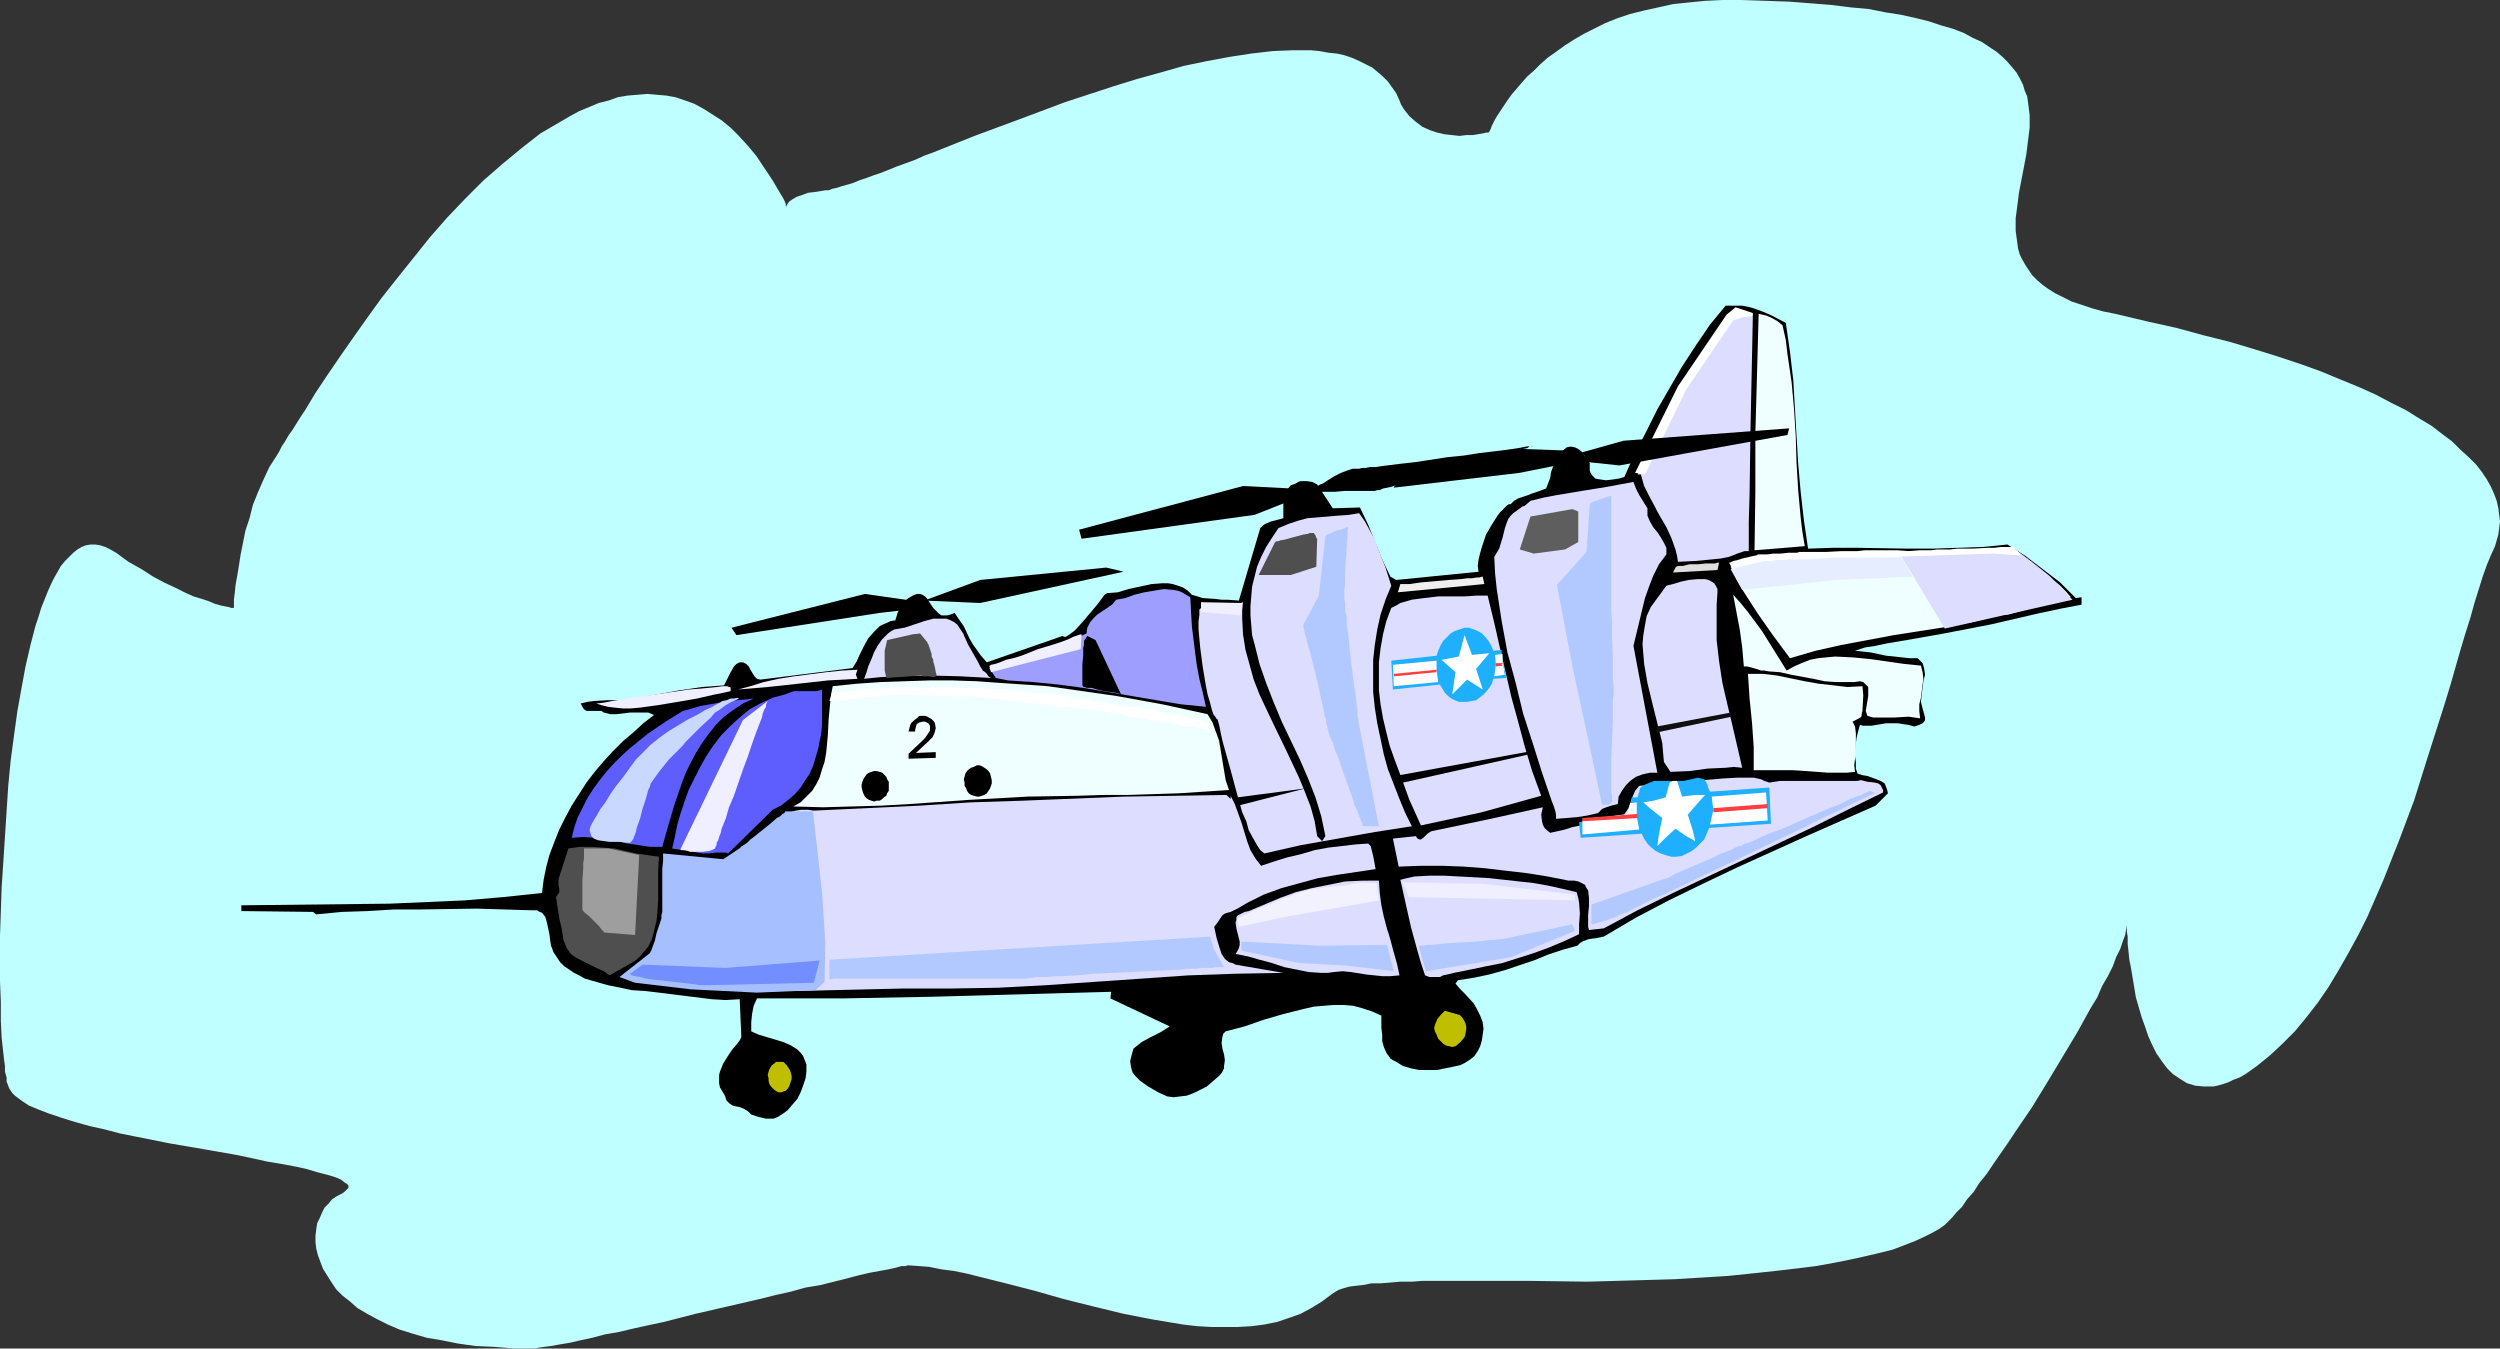
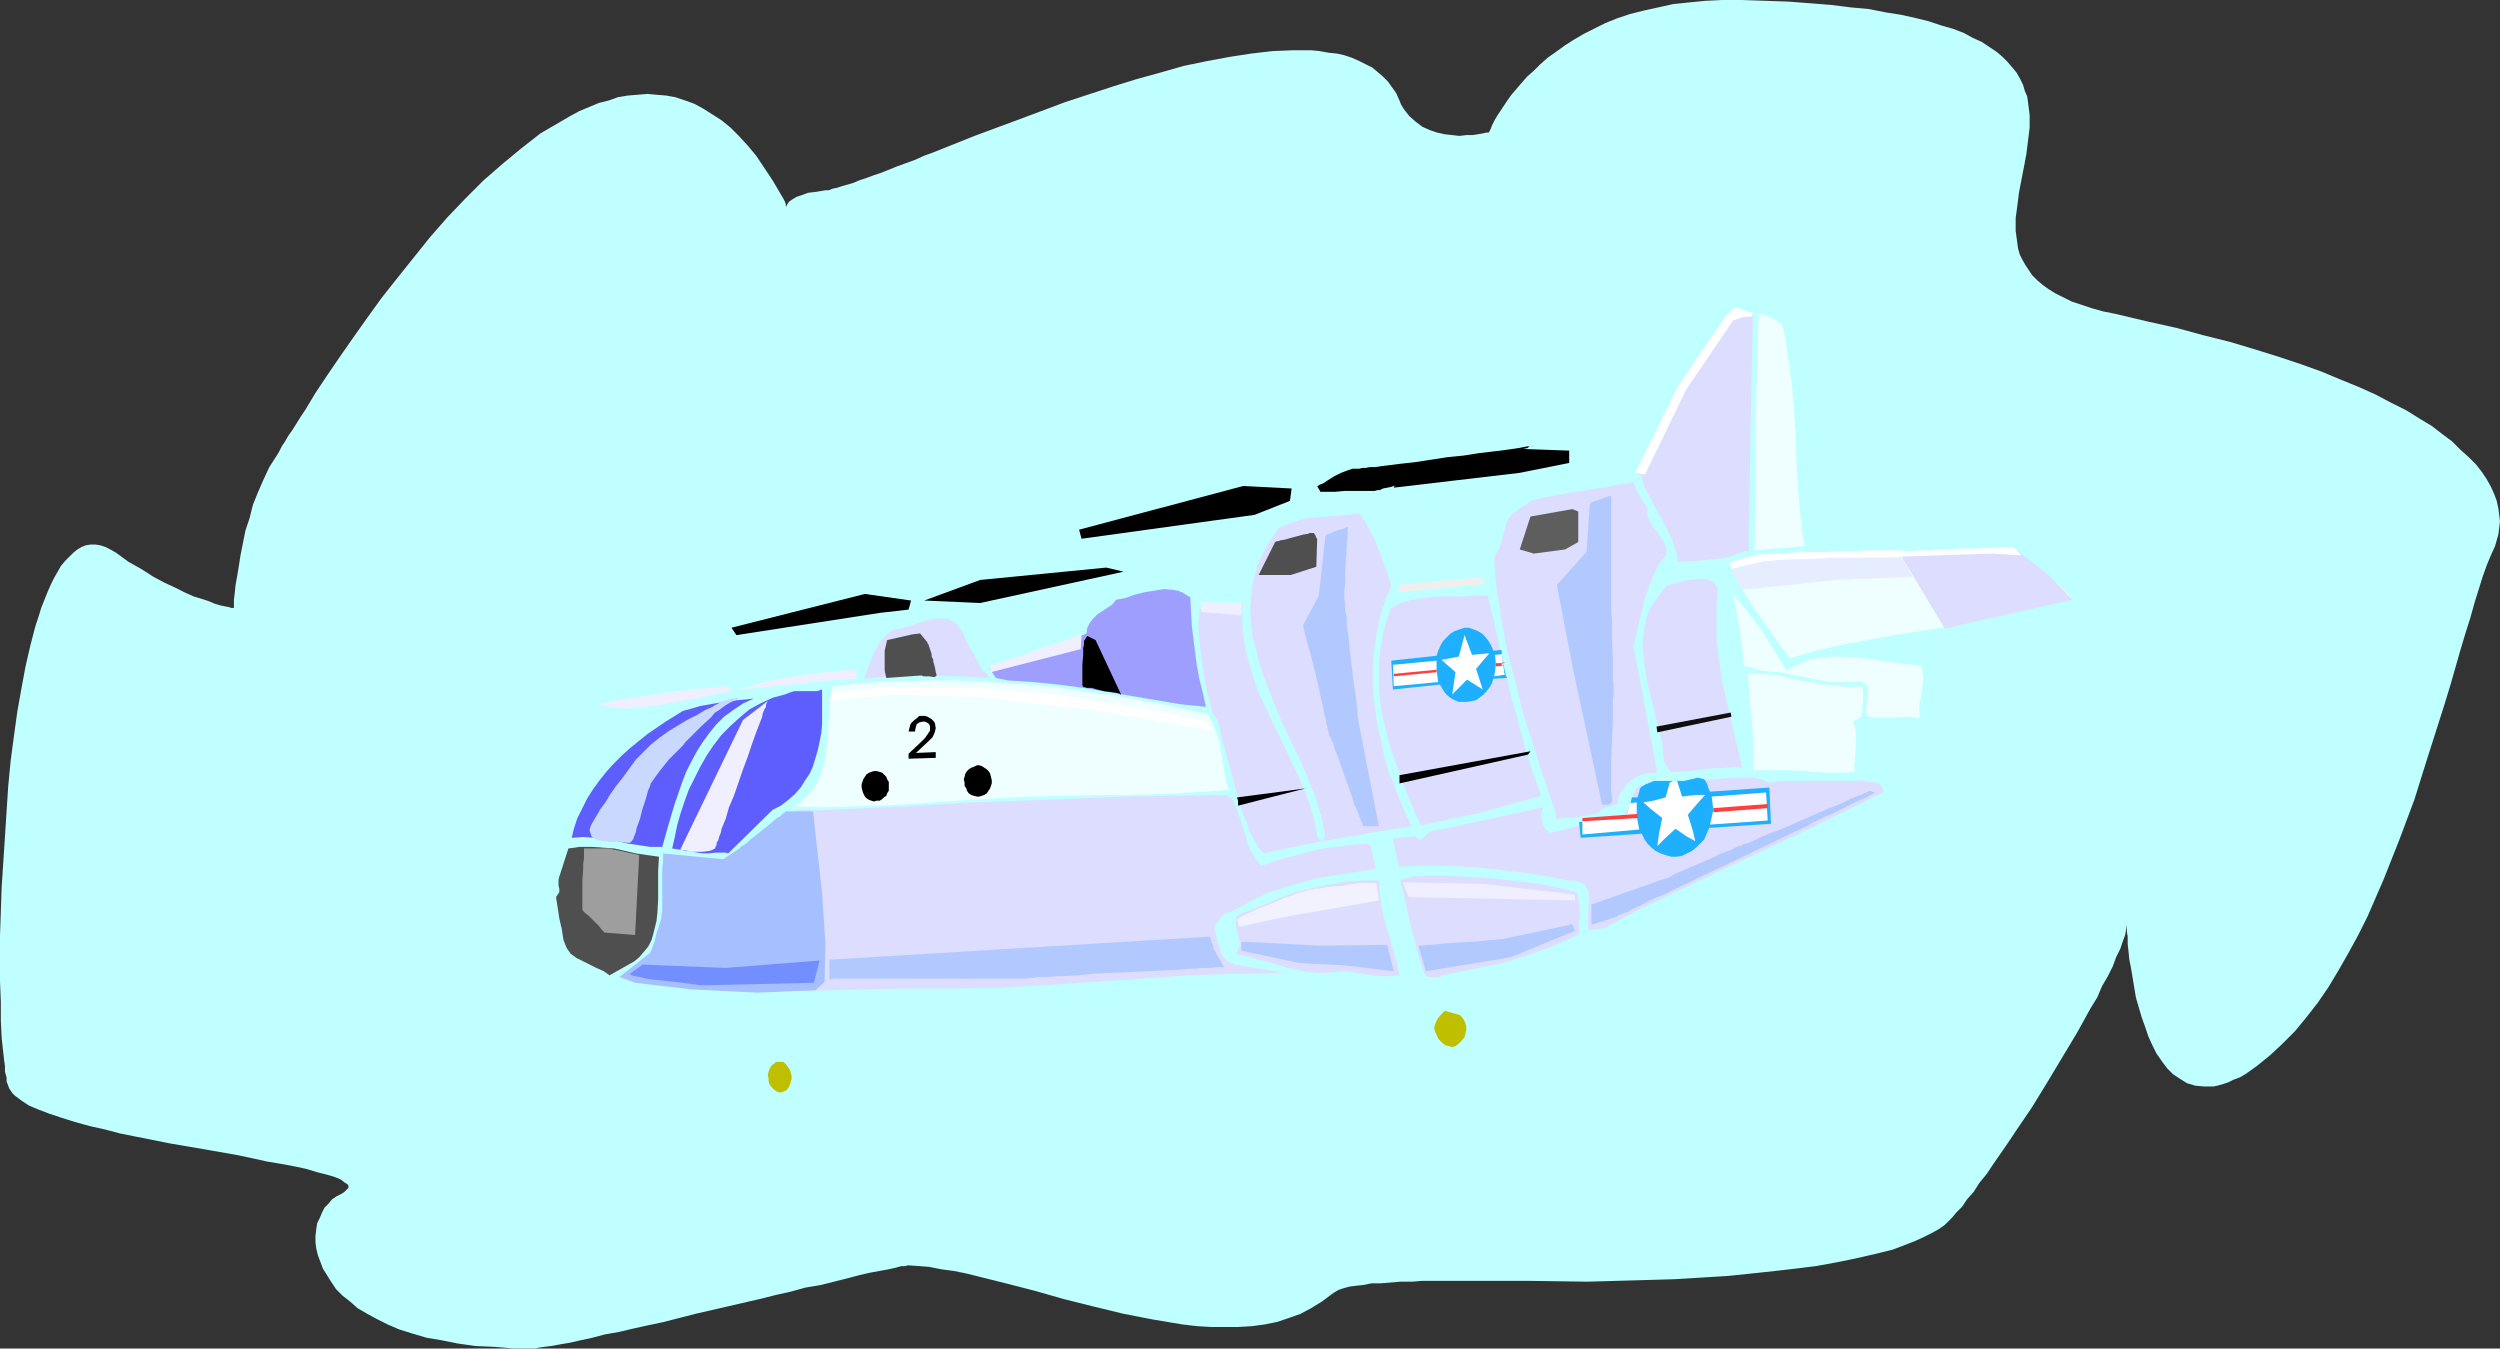
<svg xmlns="http://www.w3.org/2000/svg" xmlns:ns1="http://sodipodi.sourceforge.net/DTD/sodipodi-0.dtd" xmlns:ns2="http://www.inkscape.org/namespaces/inkscape" version="1.0" width="129.766mm" height="69.997mm" id="svg75" ns1:docname="Plane 192.wmf">
  <rect width="100%" height="100%" fill="#333333" stroke="none" />
  <ns1:namedview id="namedview75" pagecolor="#ffffff" bordercolor="#000000" borderopacity="0.25" ns2:showpageshadow="2" ns2:pageopacity="0.0" ns2:pagecheckerboard="0" ns2:deskcolor="#d1d1d1" ns2:document-units="mm" />
  <defs id="defs1">
    <pattern id="WMFhbasepattern" patternUnits="userSpaceOnUse" width="6" height="6" x="0" y="0" />
  </defs>
-   <path style="fill:#bfffff;fill-opacity:1;fill-rule:evenodd;stroke:none" d="m 178.083,248.232 -0.485,0.162 h -0.808 l -1.131,0.323 -1.454,0.323 -1.778,0.323 -1.778,0.323 -2.101,0.485 -2.424,0.646 -2.586,0.646 -2.586,0.646 -2.909,0.485 -2.909,0.808 -2.909,0.646 -3.232,0.808 -6.302,1.454 -6.302,1.454 -6.302,1.616 -3.07,0.646 -2.909,0.646 -2.747,0.646 -2.747,0.485 -2.424,0.646 -2.262,0.485 -2.101,0.485 -1.939,0.323 -1.778,0.323 -1.293,0.162 -1.131,0.162 -0.646,0.162 h -4.202 l -3.878,-0.323 -3.717,-0.162 -3.394,-0.485 -3.232,-0.646 -2.909,-0.485 -2.747,-0.808 -2.586,-0.808 -2.262,-0.97 -2.262,-1.131 -1.778,-0.97 -1.939,-1.131 -1.454,-1.293 -1.454,-1.131 -1.293,-1.293 -0.97,-1.454 -0.808,-1.293 -0.808,-1.293 -0.485,-1.293 -0.485,-1.293 -0.323,-1.293 -0.162,-1.293 v -1.293 l 0.162,-1.293 0.162,-1.131 0.485,-0.97 0.485,-1.131 0.485,-0.97 0.808,-0.808 0.646,-0.808 0.97,-0.646 0.97,-0.485 0.485,-0.323 0.323,-0.323 0.323,-0.323 0.162,-0.162 v -0.323 -0.162 l -0.323,-0.323 -0.323,-0.162 -0.808,-0.646 -1.131,-0.485 -1.616,-0.485 -1.939,-0.485 -2.101,-0.646 -2.262,-0.485 -2.586,-0.485 -2.909,-0.485 -2.909,-0.646 -3.07,-0.646 -6.464,-1.131 -6.626,-1.131 -6.464,-1.293 -3.232,-0.646 -3.07,-0.808 -2.909,-0.646 -2.909,-0.808 -2.586,-0.808 -2.424,-0.808 -2.101,-0.808 -1.939,-0.808 -1.454,-0.97 -1.293,-0.97 -0.485,-0.485 -0.323,-0.485 -0.323,-0.485 -0.162,-0.485 -0.323,-0.808 v -0.808 l -0.323,-1.131 v -1.131 l -0.162,-1.131 -0.162,-1.454 -0.162,-1.454 -0.162,-1.454 -0.162,-3.394 v -3.717 L 0,192.477 v -4.363 -4.525 l 0.162,-4.687 0.162,-4.848 0.323,-4.848 0.646,-10.02 0.323,-5.01 0.485,-5.01 0.646,-4.848 0.646,-4.687 0.808,-4.525 0.808,-4.363 0.97,-4.202 0.97,-3.717 0.646,-1.939 0.485,-1.616 0.646,-1.616 0.646,-1.616 0.646,-1.454 0.646,-1.293 0.646,-1.131 0.646,-1.131 0.808,-0.97 0.808,-0.808 0.808,-0.808 0.808,-0.646 0.808,-0.485 0.808,-0.323 0.97,-0.162 h 0.97 l 0.97,0.162 0.97,0.323 0.97,0.485 1.131,0.646 2.424,1.778 2.586,1.454 2.262,1.454 2.101,1.131 2.101,0.97 1.939,0.97 1.778,0.808 1.616,0.485 1.454,0.485 1.131,0.485 1.131,0.323 0.808,0.162 0.808,0.162 0.485,0.162 h 0.323 0.162 v -0.162 -0.485 -0.97 l 0.162,-1.293 0.162,-1.616 0.323,-1.778 0.323,-1.939 0.323,-2.101 0.485,-2.424 0.485,-2.424 0.808,-2.424 0.646,-2.586 0.97,-2.424 1.131,-2.586 1.131,-2.424 1.454,-2.263 0.485,-0.808 0.485,-0.97 0.646,-0.97 0.646,-1.131 0.808,-1.131 1.616,-2.586 0.97,-1.454 1.939,-3.232 2.262,-3.394 2.424,-3.555 2.586,-3.717 2.747,-3.879 2.909,-4.04 3.07,-3.879 3.232,-4.04 3.232,-4.04 3.394,-3.879 3.555,-3.717 3.555,-3.555 3.717,-3.232 3.717,-3.071 3.717,-2.909 1.939,-1.131 1.939,-1.131 1.939,-1.131 1.778,-0.97 1.939,-0.808 1.939,-0.808 1.939,-0.485 1.778,-0.646 1.939,-0.323 1.939,-0.162 1.939,-0.162 1.778,0.162 1.939,0.162 1.778,0.323 1.939,0.646 1.778,0.646 1.778,0.97 1.778,1.131 1.778,1.131 1.778,1.454 1.616,1.616 1.778,1.939 1.616,1.939 1.616,2.424 1.616,2.424 1.616,2.747 0.485,0.808 0.323,0.646 0.162,0.485 v 0.323 l 0.162,0.162 v -0.323 l 0.162,-0.162 0.162,-0.323 0.323,-0.323 0.485,-0.323 0.808,-0.485 0.97,-0.323 1.293,-0.485 1.454,-0.162 0.97,-0.162 0.97,-0.162 h 0.646 l 0.808,-0.323 0.808,-0.162 0.97,-0.323 1.131,-0.323 1.131,-0.323 1.131,-0.485 1.454,-0.485 1.293,-0.485 1.454,-0.485 3.232,-1.293 3.555,-1.293 1.778,-0.808 1.778,-0.646 4.04,-1.616 4.04,-1.616 4.363,-1.616 4.363,-1.616 9.05,-3.394 9.373,-3.071 4.686,-1.454 4.686,-1.293 4.525,-1.293 4.686,-0.97 4.363,-0.808 4.202,-0.646 4.202,-0.485 3.878,-0.162 h 3.717 l 1.616,0.162 1.778,0.323 1.616,0.162 1.454,0.323 1.454,0.485 1.454,0.646 1.293,0.646 1.293,0.646 0.97,0.808 1.131,0.97 0.97,0.97 0.808,1.131 0.808,1.131 0.646,1.454 0.323,0.808 0.485,0.808 1.131,1.454 1.293,1.131 1.293,0.97 1.454,0.646 1.454,0.485 1.454,0.323 1.454,0.162 1.454,0.162 1.293,-0.162 h 1.293 l 0.97,-0.162 0.97,-0.162 0.646,-0.162 h 0.485 l 0.162,-0.162 v 0 l 0.162,-0.323 0.162,-0.323 0.162,-0.485 0.323,-0.646 0.323,-0.646 0.485,-0.808 0.646,-0.97 0.646,-0.97 0.646,-0.97 0.808,-1.131 0.97,-1.131 0.97,-1.131 1.131,-1.293 1.293,-1.131 1.293,-1.293 1.454,-1.293 1.616,-1.131 1.778,-1.293 1.778,-1.131 1.939,-1.131 1.939,-0.97 2.262,-1.131 2.424,-0.97 2.424,-0.808 2.586,-0.646 2.909,-0.646 2.909,-0.646 3.07,-0.323 3.232,-0.323 L 337.905,0 h 3.717 l 4.848,0.162 4.525,0.162 4.202,0.323 4.04,0.323 3.878,0.485 3.555,0.323 3.232,0.646 3.07,0.485 2.909,0.646 2.586,0.646 2.424,0.808 2.262,0.646 2.101,0.808 1.778,0.97 1.778,0.808 1.454,0.97 1.454,0.97 1.131,0.97 0.97,0.97 0.97,1.131 0.808,0.97 0.646,1.131 0.646,1.293 0.323,1.131 0.485,1.131 0.162,1.131 0.323,2.586 v 2.424 l -0.323,2.586 -0.323,2.586 -0.485,2.586 -0.97,5.01 -0.323,2.586 -0.323,2.424 v 2.424 l 0.323,2.424 0.162,1.131 0.323,1.131 0.485,0.97 0.646,1.131 0.646,0.97 0.646,0.97 0.97,0.97 1.131,0.97 1.131,0.808 1.293,0.808 1.616,0.808 1.616,0.808 1.939,0.646 1.939,0.646 2.262,0.646 2.424,0.485 6.141,1.454 5.818,1.293 5.333,1.454 5.171,1.293 4.848,1.454 4.686,1.454 4.363,1.454 4.04,1.454 3.878,1.616 3.555,1.454 3.232,1.454 3.07,1.616 2.909,1.454 2.586,1.616 2.424,1.454 2.101,1.616 1.939,1.454 1.616,1.616 1.616,1.454 1.454,1.454 1.131,1.454 0.97,1.454 0.808,1.454 0.646,1.454 0.485,1.293 0.323,1.454 0.162,1.293 0.162,1.293 -0.162,1.293 -0.162,1.293 -0.323,1.131 -0.323,1.131 -0.808,1.778 -0.808,1.939 -0.808,2.263 -0.808,2.586 -0.808,2.586 -0.808,2.909 -0.97,3.071 -0.97,3.232 -0.97,3.394 -0.97,3.394 -1.131,3.717 -1.131,3.555 -2.424,7.596 -2.424,7.757 -2.909,7.757 -3.07,7.757 -1.616,3.717 -1.616,3.717 -1.778,3.555 -1.939,3.555 -1.939,3.394 -1.939,3.232 -2.101,3.071 -2.262,2.909 -2.262,2.747 -2.424,2.424 -2.424,2.263 -2.586,2.101 -1.131,0.808 -1.131,0.808 -1.131,0.646 -1.293,0.485 -0.97,0.485 -0.97,0.323 -1.131,0.323 -0.808,0.162 h -1.778 l -1.778,-0.162 -1.616,-0.485 -1.293,-0.808 -1.454,-0.97 -1.131,-1.131 -0.97,-1.293 -1.131,-1.616 -0.808,-1.616 -0.808,-1.778 -0.646,-1.939 -0.646,-1.778 -1.131,-3.879 -0.646,-3.879 -0.323,-1.939 -0.323,-1.616 -0.162,-1.616 -0.162,-1.454 v -1.454 l -0.162,-0.97 v -0.97 -0.646 -0.485 0.808 l -0.162,0.97 -0.162,0.97 -0.485,1.293 -0.485,1.454 -0.808,1.616 -0.646,1.778 -0.97,1.939 -1.131,1.939 -0.97,2.263 -1.293,2.101 -2.586,4.687 -2.909,4.848 -2.909,4.848 -3.07,5.01 -3.07,4.525 -1.616,2.424 -1.454,2.101 -1.454,2.101 -1.293,1.939 -1.454,1.778 -1.131,1.778 -1.293,1.454 -0.97,1.454 -1.131,1.131 -0.808,0.97 -0.808,0.808 -0.646,0.646 -1.131,0.808 -1.454,0.808 -1.616,0.808 -1.778,0.808 -2.101,0.808 -2.101,0.808 -2.586,0.646 -2.747,0.646 -2.909,0.646 -3.232,0.646 -3.555,0.646 -3.878,0.485 -4.202,0.485 -4.525,0.485 -4.686,0.485 -5.171,0.323 -5.333,0.323 -5.656,0.162 -11.474,0.323 -11.474,-0.162 h -5.656 -5.333 -5.01 -2.424 -2.424 l -2.101,0.162 h -2.262 l -1.939,0.162 -1.939,0.162 h -1.778 l -1.616,0.323 -1.454,0.162 -1.293,0.162 -1.131,0.323 -0.97,0.323 -0.808,0.485 -0.485,0.323 -1.939,1.454 -2.101,1.293 -2.101,1.131 -2.262,0.808 -2.424,0.808 -2.424,0.485 -2.424,0.323 -2.747,0.162 h -2.586 -2.747 l -2.747,-0.162 -2.747,-0.323 -2.909,-0.485 -2.909,-0.485 -5.818,-1.131 -5.979,-1.454 -5.818,-1.454 -5.656,-1.616 -5.656,-1.454 -5.171,-1.293 -2.586,-0.646 -2.424,-0.485 -2.424,-0.323 -2.424,-0.485 -2.101,-0.162 z" id="path1" />
-   <path style="fill:#000000;fill-opacity:1;fill-rule:evenodd;stroke:none" d="m 350.348,63.351 0.808,5.656 0.646,5.495 0.646,10.989 0.323,5.495 0.485,5.495 0.646,5.656 0.808,5.495 4.848,-0.162 h 4.848 l 9.858,0.162 h 4.848 l 5.01,-0.162 4.848,-0.162 4.848,-0.485 3.555,2.263 3.394,2.586 3.394,2.586 1.454,1.454 1.616,1.616 1.131,-0.162 v 1.293 0.162 l -4.202,0.808 -4.525,0.97 -9.05,2.101 -9.211,1.778 -4.525,0.808 -4.686,0.808 -1.939,0.323 -2.262,0.485 -2.101,0.323 -1.939,0.646 1.616,0.162 1.454,0.162 3.07,0.646 3.07,0.323 1.454,0.162 h 1.616 l 0.485,0.485 0.485,0.485 0.162,0.485 0.162,0.646 0.162,1.131 -0.323,1.293 -0.162,1.293 -0.162,1.293 -0.162,1.454 0.323,1.293 0.323,1.131 0.162,0.646 v 0.485 l -0.162,0.323 -0.323,0.323 -0.646,0.323 -0.97,0.323 -1.131,-0.323 -1.131,-0.162 -0.97,-0.162 h -0.808 -1.454 l -0.97,0.162 -0.97,0.162 -0.97,0.162 h -0.97 -0.646 l -0.646,-0.162 -0.323,1.131 -0.323,1.293 -0.323,2.424 v 1.293 l 0.162,1.131 v 1.293 l 0.323,0.97 0.97,0.323 0.97,0.162 1.778,0.646 0.808,0.323 0.808,0.485 0.323,0.808 0.162,0.485 0.162,0.646 -2.424,2.424 -13.574,5.98 -13.574,6.141 -6.787,3.232 -6.626,3.232 -6.464,3.394 -6.302,3.717 -1.616,0.323 -1.293,0.162 -1.293,0.485 -0.485,0.323 -0.485,0.485 -2.909,0.808 -2.909,0.97 -2.747,1.131 -2.909,0.97 -2.909,0.97 -2.909,0.808 -3.07,0.646 -3.07,0.485 -0.485,0.646 0.808,0.97 0.97,0.97 1.778,1.939 0.646,1.131 0.646,1.293 0.485,1.293 0.162,1.293 -0.162,1.131 -0.162,1.131 -0.323,1.131 -0.485,0.97 -0.646,0.97 -0.808,0.646 -0.97,0.646 -0.97,0.485 -1.454,0.323 -1.616,0.323 -1.616,0.323 h -1.616 -1.778 l -1.616,-0.323 -1.616,-0.485 -1.293,-0.808 -0.646,-0.323 -0.485,-0.323 -0.808,-1.131 -0.485,-1.131 -0.323,-1.131 v -1.293 l -0.162,-1.293 v -2.424 l -1.778,-0.808 -1.939,-0.646 -1.778,-0.485 -1.939,-0.162 h -1.939 l -1.939,0.162 -1.939,0.162 -2.101,0.485 -3.878,0.97 -3.878,1.131 -3.717,1.293 -3.717,0.97 -0.485,0.485 -0.162,0.646 -0.162,1.131 0.162,1.131 0.323,1.131 0.162,1.131 -0.162,1.131 v 0.485 l -0.323,0.646 -0.323,0.485 -0.485,0.485 -1.131,0.97 -1.131,0.97 -1.293,0.646 -1.293,0.646 -1.293,0.485 -1.293,0.162 -1.293,0.162 -1.293,-0.162 -1.778,-0.808 -1.939,-1.131 -1.616,-1.131 -0.808,-0.808 -0.646,-0.808 -0.162,-0.485 -0.162,-0.646 -0.162,-1.131 0.323,-1.293 0.323,-1.131 1.616,-1.293 1.778,-0.97 1.939,-0.97 1.778,-1.131 -11.635,-5.495 0.162,-1.293 -17.453,0.485 -17.614,0.485 -8.726,0.162 -8.726,0.162 h -8.403 -8.565 l -0.646,1.454 -0.323,1.616 -0.162,1.616 v 1.778 l 1.454,0.646 1.616,0.485 3.232,0.97 1.454,0.646 1.293,0.808 0.646,0.646 0.485,0.646 0.323,0.808 0.323,0.808 v 1.454 l -0.162,1.293 -0.485,1.454 -0.485,1.293 -0.646,1.293 -0.97,1.131 -0.97,1.131 -1.131,0.808 -0.808,0.485 -0.808,0.323 h -0.808 -0.646 l -1.454,-0.323 -1.454,-0.485 -0.646,-0.646 -0.808,-0.485 -0.808,-0.323 -0.808,-0.162 -0.646,-0.162 -0.646,-0.485 -0.485,-0.485 -0.162,-0.485 -0.162,-0.485 -0.485,-0.808 -0.485,-0.808 -0.162,-0.808 v -0.808 -0.808 l 0.162,-0.646 0.646,-1.616 0.808,-1.293 0.97,-1.454 0.97,-1.131 0.485,-0.646 0.323,-0.646 -0.323,-7.434 -2.747,0.162 -2.747,-0.162 -2.586,-0.323 -2.586,-0.323 -5.171,-0.646 -2.747,-0.323 -2.586,-0.162 -2.262,-0.485 -2.424,-0.485 -2.262,-0.646 -2.262,-0.646 -1.131,-0.646 -0.97,-0.485 -0.97,-0.646 -0.97,-0.646 -0.808,-0.808 -0.646,-0.97 -0.646,-0.97 -0.485,-1.293 -0.162,-0.97 -0.162,-1.293 -0.485,-2.263 -0.323,-1.131 -0.646,-0.808 -0.485,-0.162 -0.485,-0.323 h -0.646 -0.646 l -5.333,-0.162 -5.171,-0.162 -10.827,0.162 h -5.333 l -5.333,0.323 -5.01,0.162 -5.01,0.485 -0.646,-0.485 -14.059,-0.162 v -1.131 l 14.544,-0.162 14.544,-0.162 7.434,-0.323 7.272,-0.323 7.595,-0.646 7.595,-0.808 0.323,-2.586 0.485,-2.424 0.646,-2.424 0.97,-2.586 0.97,-2.424 1.131,-2.263 1.293,-2.424 1.454,-2.263 1.454,-2.263 1.616,-2.101 1.778,-2.101 1.778,-1.939 1.939,-1.939 2.101,-1.778 1.939,-1.778 2.101,-1.616 -1.131,-0.485 h -1.131 -1.293 -1.131 l -2.747,0.323 h -1.131 l -1.293,-0.323 -0.485,-0.323 h -0.808 -1.454 -0.646 l -0.485,-0.323 -0.323,-0.485 -0.162,-0.323 -0.162,-0.323 1.293,-0.323 1.293,-0.162 2.586,-0.162 h 2.747 l 1.293,-0.162 1.293,-0.162 4.363,-0.808 4.525,-0.808 4.363,-0.646 4.363,-0.323 0.646,-1.293 0.646,-1.293 0.646,-1.131 0.485,-0.485 0.646,-0.323 h 0.646 l 0.646,0.323 0.485,0.485 0.323,0.646 0.808,1.293 0.485,0.485 0.646,0.162 18.099,-2.263 0.808,-1.293 0.646,-1.454 0.808,-1.616 0.808,-1.454 1.131,-1.293 1.131,-1.131 0.646,-0.323 0.808,-0.323 0.646,-0.323 0.97,-0.162 0.485,-1.616 0.97,-1.454 0.485,-0.808 0.646,-0.485 0.808,-0.485 0.808,-0.323 h 0.646 l 0.485,0.162 0.485,0.323 0.323,0.323 0.646,0.97 0.646,0.97 0.808,0.808 0.323,0.323 0.485,0.323 h 0.485 0.646 l 0.646,-0.162 0.808,-0.323 0.97,1.454 0.808,1.131 1.131,2.424 0.646,1.131 0.808,1.131 0.808,1.131 1.131,1.293 14.867,-5.171 0.323,0.162 h 0.323 l 0.485,-0.323 0.485,-0.323 0.646,-0.485 0.646,-0.646 1.293,-1.454 2.586,-3.071 0.485,-0.646 0.485,-0.646 0.485,-0.646 0.485,-0.323 2.101,-0.162 2.101,-0.646 4.525,-0.97 2.101,-0.162 h 1.131 l 0.97,0.162 0.97,0.323 0.97,0.323 0.97,0.646 0.808,0.808 1.131,0.323 0.97,0.323 2.424,0.162 1.293,0.162 h 1.131 l 2.262,0.162 2.101,-7.111 2.101,-7.111 0.485,-0.485 0.485,-0.323 1.131,-0.485 0.646,-0.162 0.646,-0.162 1.131,-0.323 v -3.071 l 0.162,-0.97 0.323,-0.808 0.323,-0.808 0.646,-0.808 0.97,-0.323 0.485,-0.323 0.485,-0.162 h 1.131 l 1.131,0.162 0.97,0.485 3.07,4.687 5.333,-0.162 1.616,3.394 2.747,6.788 1.616,3.394 1.131,0.646 16.16,-1.616 -0.162,-1.131 0.162,-1.293 0.323,-1.293 0.323,-1.131 0.808,-2.424 1.131,-1.939 1.131,-1.778 0.485,-0.646 0.646,-0.646 0.485,-0.485 0.323,-0.323 0.323,-0.162 h 0.323 l 0.646,-0.646 0.808,-0.485 1.939,-0.646 0.808,-0.323 0.97,-0.323 1.778,-0.646 0.808,-2.101 0.162,-1.131 0.808,-2.101 0.646,-0.97 0.646,-0.97 0.97,-0.808 0.808,-0.162 0.808,0.162 0.646,0.323 0.646,0.485 0.808,1.131 0.808,1.131 v 0.808 0.646 l 0.162,0.485 0.323,0.485 0.323,0.323 0.323,0.323 0.97,0.162 1.131,0.162 1.293,-0.162 1.131,-0.162 1.131,-0.323 1.939,-4.363 2.262,-4.363 2.262,-4.525 2.424,-4.202 2.424,-4.202 2.747,-4.202 2.747,-4.04 3.07,-3.717 h 1.616 1.616 l 1.616,0.323 1.454,0.485 1.293,0.485 1.454,0.646 z" id="path2" />
+   <path style="fill:#bfffff;fill-opacity:1;fill-rule:evenodd;stroke:none" d="m 178.083,248.232 -0.485,0.162 h -0.808 l -1.131,0.323 -1.454,0.323 -1.778,0.323 -1.778,0.323 -2.101,0.485 -2.424,0.646 -2.586,0.646 -2.586,0.646 -2.909,0.485 -2.909,0.808 -2.909,0.646 -3.232,0.808 -6.302,1.454 -6.302,1.454 -6.302,1.616 -3.07,0.646 -2.909,0.646 -2.747,0.646 -2.747,0.485 -2.424,0.646 -2.262,0.485 -2.101,0.485 -1.939,0.323 -1.778,0.323 -1.293,0.162 -1.131,0.162 -0.646,0.162 h -4.202 l -3.878,-0.323 -3.717,-0.162 -3.394,-0.485 -3.232,-0.646 -2.909,-0.485 -2.747,-0.808 -2.586,-0.808 -2.262,-0.97 -2.262,-1.131 -1.778,-0.97 -1.939,-1.131 -1.454,-1.293 -1.454,-1.131 -1.293,-1.293 -0.97,-1.454 -0.808,-1.293 -0.808,-1.293 -0.485,-1.293 -0.485,-1.293 -0.323,-1.293 -0.162,-1.293 v -1.293 l 0.162,-1.293 0.162,-1.131 0.485,-0.97 0.485,-1.131 0.485,-0.97 0.808,-0.808 0.646,-0.808 0.97,-0.646 0.97,-0.485 0.485,-0.323 0.323,-0.323 0.323,-0.323 0.162,-0.162 v -0.323 -0.162 l -0.323,-0.323 -0.323,-0.162 -0.808,-0.646 -1.131,-0.485 -1.616,-0.485 -1.939,-0.485 -2.101,-0.646 -2.262,-0.485 -2.586,-0.485 -2.909,-0.485 -2.909,-0.646 -3.07,-0.646 -6.464,-1.131 -6.626,-1.131 -6.464,-1.293 -3.232,-0.646 -3.07,-0.808 -2.909,-0.646 -2.909,-0.808 -2.586,-0.808 -2.424,-0.808 -2.101,-0.808 -1.939,-0.808 -1.454,-0.97 -1.293,-0.97 -0.485,-0.485 -0.323,-0.485 -0.323,-0.485 -0.162,-0.485 -0.323,-0.808 v -0.808 l -0.323,-1.131 v -1.131 l -0.162,-1.131 -0.162,-1.454 -0.162,-1.454 -0.162,-1.454 -0.162,-3.394 v -3.717 L 0,192.477 v -4.363 -4.525 l 0.162,-4.687 0.162,-4.848 0.323,-4.848 0.646,-10.02 0.323,-5.01 0.485,-5.01 0.646,-4.848 0.646,-4.687 0.808,-4.525 0.808,-4.363 0.97,-4.202 0.97,-3.717 0.646,-1.939 0.485,-1.616 0.646,-1.616 0.646,-1.616 0.646,-1.454 0.646,-1.293 0.646,-1.131 0.646,-1.131 0.808,-0.97 0.808,-0.808 0.808,-0.808 0.808,-0.646 0.808,-0.485 0.808,-0.323 0.97,-0.162 h 0.97 l 0.97,0.162 0.97,0.323 0.97,0.485 1.131,0.646 2.424,1.778 2.586,1.454 2.262,1.454 2.101,1.131 2.101,0.97 1.939,0.97 1.778,0.808 1.616,0.485 1.454,0.485 1.131,0.485 1.131,0.323 0.808,0.162 0.808,0.162 0.485,0.162 h 0.323 0.162 v -0.162 -0.485 -0.97 l 0.162,-1.293 0.162,-1.616 0.323,-1.778 0.323,-1.939 0.323,-2.101 0.485,-2.424 0.485,-2.424 0.808,-2.424 0.646,-2.586 0.97,-2.424 1.131,-2.586 1.131,-2.424 1.454,-2.263 0.485,-0.808 0.485,-0.97 0.646,-0.97 0.646,-1.131 0.808,-1.131 1.616,-2.586 0.97,-1.454 1.939,-3.232 2.262,-3.394 2.424,-3.555 2.586,-3.717 2.747,-3.879 2.909,-4.04 3.07,-3.879 3.232,-4.04 3.232,-4.04 3.394,-3.879 3.555,-3.717 3.555,-3.555 3.717,-3.232 3.717,-3.071 3.717,-2.909 1.939,-1.131 1.939,-1.131 1.939,-1.131 1.778,-0.97 1.939,-0.808 1.939,-0.808 1.939,-0.485 1.778,-0.646 1.939,-0.323 1.939,-0.162 1.939,-0.162 1.778,0.162 1.939,0.162 1.778,0.323 1.939,0.646 1.778,0.646 1.778,0.97 1.778,1.131 1.778,1.131 1.778,1.454 1.616,1.616 1.778,1.939 1.616,1.939 1.616,2.424 1.616,2.424 1.616,2.747 0.485,0.808 0.323,0.646 0.162,0.485 v 0.323 l 0.162,0.162 v -0.323 l 0.162,-0.162 0.162,-0.323 0.323,-0.323 0.485,-0.323 0.808,-0.485 0.97,-0.323 1.293,-0.485 1.454,-0.162 0.97,-0.162 0.97,-0.162 h 0.646 l 0.808,-0.323 0.808,-0.162 0.97,-0.323 1.131,-0.323 1.131,-0.323 1.131,-0.485 1.454,-0.485 1.293,-0.485 1.454,-0.485 3.232,-1.293 3.555,-1.293 1.778,-0.808 1.778,-0.646 4.04,-1.616 4.04,-1.616 4.363,-1.616 4.363,-1.616 9.05,-3.394 9.373,-3.071 4.686,-1.454 4.686,-1.293 4.525,-1.293 4.686,-0.97 4.363,-0.808 4.202,-0.646 4.202,-0.485 3.878,-0.162 h 3.717 l 1.616,0.162 1.778,0.323 1.616,0.162 1.454,0.323 1.454,0.485 1.454,0.646 1.293,0.646 1.293,0.646 0.97,0.808 1.131,0.97 0.97,0.97 0.808,1.131 0.808,1.131 0.646,1.454 0.323,0.808 0.485,0.808 1.131,1.454 1.293,1.131 1.293,0.97 1.454,0.646 1.454,0.485 1.454,0.323 1.454,0.162 1.454,0.162 1.293,-0.162 h 1.293 l 0.97,-0.162 0.97,-0.162 0.646,-0.162 h 0.485 l 0.162,-0.162 l 0.162,-0.323 0.162,-0.323 0.162,-0.485 0.323,-0.646 0.323,-0.646 0.485,-0.808 0.646,-0.97 0.646,-0.97 0.646,-0.97 0.808,-1.131 0.97,-1.131 0.97,-1.131 1.131,-1.293 1.293,-1.131 1.293,-1.293 1.454,-1.293 1.616,-1.131 1.778,-1.293 1.778,-1.131 1.939,-1.131 1.939,-0.97 2.262,-1.131 2.424,-0.97 2.424,-0.808 2.586,-0.646 2.909,-0.646 2.909,-0.646 3.07,-0.323 3.232,-0.323 L 337.905,0 h 3.717 l 4.848,0.162 4.525,0.162 4.202,0.323 4.04,0.323 3.878,0.485 3.555,0.323 3.232,0.646 3.07,0.485 2.909,0.646 2.586,0.646 2.424,0.808 2.262,0.646 2.101,0.808 1.778,0.97 1.778,0.808 1.454,0.97 1.454,0.97 1.131,0.97 0.97,0.97 0.97,1.131 0.808,0.97 0.646,1.131 0.646,1.293 0.323,1.131 0.485,1.131 0.162,1.131 0.323,2.586 v 2.424 l -0.323,2.586 -0.323,2.586 -0.485,2.586 -0.97,5.01 -0.323,2.586 -0.323,2.424 v 2.424 l 0.323,2.424 0.162,1.131 0.323,1.131 0.485,0.97 0.646,1.131 0.646,0.97 0.646,0.97 0.97,0.97 1.131,0.97 1.131,0.808 1.293,0.808 1.616,0.808 1.616,0.808 1.939,0.646 1.939,0.646 2.262,0.646 2.424,0.485 6.141,1.454 5.818,1.293 5.333,1.454 5.171,1.293 4.848,1.454 4.686,1.454 4.363,1.454 4.04,1.454 3.878,1.616 3.555,1.454 3.232,1.454 3.07,1.616 2.909,1.454 2.586,1.616 2.424,1.454 2.101,1.616 1.939,1.454 1.616,1.616 1.616,1.454 1.454,1.454 1.131,1.454 0.97,1.454 0.808,1.454 0.646,1.454 0.485,1.293 0.323,1.454 0.162,1.293 0.162,1.293 -0.162,1.293 -0.162,1.293 -0.323,1.131 -0.323,1.131 -0.808,1.778 -0.808,1.939 -0.808,2.263 -0.808,2.586 -0.808,2.586 -0.808,2.909 -0.97,3.071 -0.97,3.232 -0.97,3.394 -0.97,3.394 -1.131,3.717 -1.131,3.555 -2.424,7.596 -2.424,7.757 -2.909,7.757 -3.07,7.757 -1.616,3.717 -1.616,3.717 -1.778,3.555 -1.939,3.555 -1.939,3.394 -1.939,3.232 -2.101,3.071 -2.262,2.909 -2.262,2.747 -2.424,2.424 -2.424,2.263 -2.586,2.101 -1.131,0.808 -1.131,0.808 -1.131,0.646 -1.293,0.485 -0.97,0.485 -0.97,0.323 -1.131,0.323 -0.808,0.162 h -1.778 l -1.778,-0.162 -1.616,-0.485 -1.293,-0.808 -1.454,-0.97 -1.131,-1.131 -0.97,-1.293 -1.131,-1.616 -0.808,-1.616 -0.808,-1.778 -0.646,-1.939 -0.646,-1.778 -1.131,-3.879 -0.646,-3.879 -0.323,-1.939 -0.323,-1.616 -0.162,-1.616 -0.162,-1.454 v -1.454 l -0.162,-0.97 v -0.97 -0.646 -0.485 0.808 l -0.162,0.97 -0.162,0.97 -0.485,1.293 -0.485,1.454 -0.808,1.616 -0.646,1.778 -0.97,1.939 -1.131,1.939 -0.97,2.263 -1.293,2.101 -2.586,4.687 -2.909,4.848 -2.909,4.848 -3.07,5.01 -3.07,4.525 -1.616,2.424 -1.454,2.101 -1.454,2.101 -1.293,1.939 -1.454,1.778 -1.131,1.778 -1.293,1.454 -0.97,1.454 -1.131,1.131 -0.808,0.97 -0.808,0.808 -0.646,0.646 -1.131,0.808 -1.454,0.808 -1.616,0.808 -1.778,0.808 -2.101,0.808 -2.101,0.808 -2.586,0.646 -2.747,0.646 -2.909,0.646 -3.232,0.646 -3.555,0.646 -3.878,0.485 -4.202,0.485 -4.525,0.485 -4.686,0.485 -5.171,0.323 -5.333,0.323 -5.656,0.162 -11.474,0.323 -11.474,-0.162 h -5.656 -5.333 -5.01 -2.424 -2.424 l -2.101,0.162 h -2.262 l -1.939,0.162 -1.939,0.162 h -1.778 l -1.616,0.323 -1.454,0.162 -1.293,0.162 -1.131,0.323 -0.97,0.323 -0.808,0.485 -0.485,0.323 -1.939,1.454 -2.101,1.293 -2.101,1.131 -2.262,0.808 -2.424,0.808 -2.424,0.485 -2.424,0.323 -2.747,0.162 h -2.586 -2.747 l -2.747,-0.162 -2.747,-0.323 -2.909,-0.485 -2.909,-0.485 -5.818,-1.131 -5.979,-1.454 -5.818,-1.454 -5.656,-1.616 -5.656,-1.454 -5.171,-1.293 -2.586,-0.646 -2.424,-0.485 -2.424,-0.323 -2.424,-0.485 -2.101,-0.162 z" id="path1" />
  <path style="fill:#ddddff;fill-opacity:1;fill-rule:evenodd;stroke:none" d="m 343.884,61.573 -0.485,23.595 -0.162,11.636 -0.162,5.656 v 5.656 h -0.808 l -1.454,0.485 -1.616,0.646 -1.616,0.323 -1.616,0.162 -3.394,0.323 -3.394,0.162 -0.162,-1.131 -0.323,-1.293 -0.808,-2.263 -0.97,-2.101 -1.131,-1.939 -0.646,-1.131 -0.485,-0.97 -1.131,-2.101 -0.97,-1.939 -0.323,-1.131 -0.323,-1.131 h -0.646 l 4.202,-8.242 1.939,-4.202 2.262,-3.879 2.262,-4.04 2.424,-3.879 2.747,-3.717 2.909,-3.717 0.646,0.162 h 0.646 l 1.778,-0.323 z" id="path3" />
  <path style="fill:#efffff;fill-opacity:1;fill-rule:evenodd;stroke:none" d="m 349.702,63.836 0.646,2.909 0.323,2.747 0.808,5.495 0.485,5.333 0.323,5.171 0.162,5.333 0.323,5.333 0.485,5.333 0.323,2.747 0.485,2.909 -9.858,0.808 0.162,-11.474 V 85.007 l 0.323,-11.474 0.162,-5.98 0.162,-5.98 1.454,0.323 1.131,0.485 1.131,0.646 z" id="path4" />
  <path style="fill:#ddddff;fill-opacity:1;fill-rule:evenodd;stroke:none" d="m 320.452,94.541 0.485,1.293 0.646,1.293 1.616,2.586 v 0.808 0.646 l 0.485,1.131 0.646,1.131 0.808,0.97 0.646,0.97 0.646,1.131 0.485,0.97 v 0.646 0.646 l -1.454,1.939 -1.131,2.263 -0.808,2.101 -0.808,2.263 -1.131,4.687 -1.131,4.687 4.686,24.888 h -1.454 l -1.454,0.323 -1.293,0.485 -1.131,0.808 -0.808,0.808 -0.808,1.131 -0.646,1.131 -0.162,1.454 -1.293,0.323 -0.97,0.323 -0.808,0.323 -0.485,0.485 -0.323,0.323 -2.101,0.485 -2.101,0.323 -1.939,0.162 -2.101,0.162 v -0.808 l -0.162,-0.808 -0.323,-0.97 -0.323,-0.808 -1.939,-5.656 -1.778,-5.656 -1.939,-5.98 -1.454,-5.98 -1.616,-5.98 -1.131,-6.141 -0.97,-6.303 -0.323,-3.071 -0.162,-3.232 0.485,-0.808 0.485,-0.808 0.646,-2.101 0.485,-1.939 0.323,-0.97 0.323,-0.808 0.485,-0.646 0.485,-0.485 1.131,-0.808 0.646,-0.485 0.485,-0.162 1.131,-0.97 2.586,-0.646 2.586,-0.485 4.848,-0.808 5.01,-0.808 2.586,-0.485 z" id="path5" />
  <path style="fill:#ddddff;fill-opacity:1;fill-rule:evenodd;stroke:none" d="m 266.64,100.683 1.131,1.616 0.97,1.778 0.97,1.778 0.646,1.778 1.454,3.717 1.131,3.555 -1.131,2.747 -0.97,2.909 -0.646,2.909 -0.485,3.071 -0.323,2.909 v 3.071 3.232 l 0.323,3.071 0.485,3.071 0.646,3.071 0.646,3.071 0.808,2.909 1.131,2.909 1.131,2.909 1.131,2.747 1.293,2.586 -7.272,1.131 -7.272,1.293 -7.272,1.293 -3.555,0.808 -3.555,0.808 -0.808,-0.646 -0.646,-0.97 -0.808,-1.454 -0.808,-1.454 -0.485,-1.778 -0.808,-1.778 -1.131,-4.04 -1.131,-4.202 -1.131,-4.04 -0.485,-1.778 -0.323,-1.454 -0.323,-1.616 -0.323,-1.131 h -0.162 l -0.162,-0.323 -0.485,-0.646 -0.323,-0.97 -0.323,-1.293 -0.485,-1.616 -0.323,-1.616 -0.646,-3.879 -0.485,-3.717 -0.162,-1.778 -0.162,-1.778 v -1.616 l 0.162,-1.131 v -1.131 l 0.323,-0.323 v -0.323 l 1.131,-0.323 1.131,-0.162 2.262,0.162 h 0.97 0.97 l 0.97,-0.162 0.808,-0.323 -0.162,1.616 v 1.616 l 0.162,3.071 0.485,3.071 0.808,2.909 0.808,2.909 1.131,2.909 1.293,2.747 1.293,2.747 2.586,5.333 2.586,5.495 1.131,2.747 1.131,2.909 0.808,2.909 0.485,2.909 0.97,0.97 0.646,-0.97 -0.808,-3.879 -1.131,-3.717 -1.454,-3.717 -1.616,-3.717 -3.555,-7.434 -1.616,-3.879 -1.454,-3.717 -1.293,-3.717 -0.97,-3.879 -0.485,-1.778 -0.162,-1.939 -0.162,-1.939 v -1.778 l 0.162,-1.939 0.162,-1.939 0.485,-1.939 0.485,-1.939 0.808,-1.939 0.97,-1.939 1.131,-1.778 1.293,-1.939 1.939,-0.808 1.939,-0.646 1.778,-0.485 1.939,-0.162 1.939,-0.162 1.939,-0.162 2.262,-0.162 z" id="path6" />
  <path style="fill:#9e9eff;fill-opacity:1;fill-rule:evenodd;stroke:none" d="m 233.512,117.167 0.162,3.071 0.162,2.747 0.323,2.586 0.323,2.586 0.323,2.424 0.485,2.586 0.646,2.586 0.646,2.909 -4.848,-0.485 -4.848,-0.808 -9.534,-1.616 -4.848,-0.808 -4.848,-0.646 -4.848,-0.485 -5.01,-0.323 -2.424,-0.485 -1.293,-1.939 1.778,-0.646 1.778,-0.646 1.616,-0.646 1.454,-0.485 1.293,-0.323 1.293,-0.485 2.262,-0.646 1.939,-0.646 1.939,-0.646 1.778,-0.808 1.939,-0.808 0.162,-1.131 0.485,-0.97 0.646,-0.808 0.808,-0.808 1.939,-1.293 0.97,-0.646 0.808,-0.97 1.778,-0.323 1.778,-0.646 1.939,-0.485 1.939,-0.323 1.939,-0.323 1.778,0.162 0.97,0.162 0.808,0.323 0.808,0.485 z" id="path7" />
  <path style="fill:#ddddff;fill-opacity:1;fill-rule:evenodd;stroke:none" d="m 192.789,131.55 0.485,0.323 0.323,0.323 0.323,0.485 0.485,0.323 -5.979,-0.323 -6.141,-0.162 -6.464,0.162 -3.07,0.162 -3.232,0.323 0.485,-1.293 0.323,-1.131 0.646,-1.454 0.485,-1.293 0.808,-1.454 0.808,-1.131 1.131,-1.131 0.646,-0.485 0.646,-0.323 1.939,-0.323 3.878,-1.293 1.778,-0.485 h 0.97 0.808 0.808 l 0.808,0.323 0.646,0.323 0.646,0.485 0.646,0.97 0.646,0.97 v 0 0.162 l 0.162,0.323 0.162,0.323 0.485,1.131 0.646,1.131 1.293,2.263 0.485,0.97 0.323,0.485 z" id="path8" />
  <path style="fill:#ddddff;fill-opacity:1;fill-rule:evenodd;stroke:none" d="m 291.849,116.844 1.293,5.333 1.131,5.01 1.131,4.848 1.131,4.848 1.293,4.687 1.293,4.848 1.454,4.848 1.778,4.848 -5.818,1.616 -5.818,1.616 -5.979,1.293 -5.979,1.293 -2.262,-5.01 -1.939,-5.333 -0.97,-2.586 -0.97,-2.747 -0.646,-2.586 -0.646,-2.747 -0.485,-2.747 -0.323,-2.747 v -2.747 -2.747 l 0.323,-2.747 0.485,-2.747 0.646,-2.586 0.97,-2.586 0.97,-0.485 0.808,-0.485 1.131,-0.323 1.131,-0.323 2.424,-0.323 2.747,-0.323 h 2.586 2.586 l 2.424,-0.162 z" id="path9" />
  <path style="fill:#efffff;fill-opacity:1;fill-rule:evenodd;stroke:none" d="m 394.788,108.278 1.616,0.97 1.616,0.97 3.07,2.263 1.454,1.131 1.454,1.131 1.293,1.293 0.97,1.131 -1.778,0.162 -1.939,0.485 -3.232,1.131 -3.555,1.131 -1.778,0.485 -1.939,0.162 -5.01,1.293 -5.171,0.97 -10.342,1.616 -5.171,0.97 -5.171,0.97 -5.01,1.131 -5.01,1.454 -3.232,-4.363 -3.07,-4.363 -1.454,-2.263 -1.454,-2.263 -1.293,-2.263 -1.131,-2.424 1.939,-0.808 2.101,-0.646 2.262,-0.323 2.262,-0.323 4.525,-0.162 h 4.525 z" id="path10" />
  <path style="fill:#efefff;fill-opacity:1;fill-rule:evenodd;stroke:none" d="m 168.225,133.166 -2.909,0.162 -2.909,0.162 -5.818,0.646 -5.979,0.646 -5.818,0.485 2.424,-0.646 2.586,-0.808 2.909,-0.646 3.07,-0.485 6.302,-0.808 3.07,-0.323 3.07,-0.162 -0.323,0.97 z" id="path11" />
  <path style="fill:#efefff;fill-opacity:1;fill-rule:evenodd;stroke:none" d="m 143.339,135.59 -1.454,0.323 -1.616,0.323 -3.555,0.808 -3.717,0.646 -3.878,0.646 -3.555,0.485 -1.778,0.162 h -1.616 l -1.616,-0.162 -1.293,-0.162 -1.293,-0.323 -0.97,-0.323 1.454,-0.162 1.616,-0.323 1.939,-0.323 2.101,-0.323 4.363,-0.646 4.525,-0.646 2.101,-0.323 2.101,-0.162 1.778,-0.162 1.616,-0.162 1.131,-0.162 h 0.97 l 0.323,0.162 h 0.162 l 0.162,0.162 v 0.162 z" id="path12" />
  <path style="fill:#efffff;fill-opacity:1;fill-rule:evenodd;stroke:none" d="m 350.51,131.55 1.454,-0.808 1.454,-0.646 1.616,-0.646 1.616,-0.323 1.616,-0.162 1.778,-0.162 3.394,0.162 3.394,0.323 3.394,0.485 3.394,0.485 3.232,0.323 0.323,1.293 0.162,1.293 -0.162,1.131 -0.162,1.293 -0.162,1.293 -0.323,1.293 v 1.293 l 0.162,1.454 -1.131,-0.162 -1.131,-0.162 -2.747,0.162 h -2.747 -1.454 l -1.131,-0.323 -0.323,-0.97 0.162,-0.97 0.162,-0.97 0.162,-0.97 v -0.97 -0.808 l -0.323,-0.323 -0.323,-0.323 -0.323,-0.323 -0.646,-0.162 -1.131,0.162 h -1.293 -2.262 l -2.262,-0.162 -2.262,-0.485 -4.363,-0.808 -2.101,-0.485 -2.262,-0.162 -0.808,-0.162 h -0.646 l -0.97,-0.323 -1.131,-0.323 -0.646,-0.162 h -0.646 l -0.323,-3.717 -0.485,-3.555 -0.646,-3.394 -0.646,-3.394 1.454,1.616 1.454,1.778 2.747,3.717 2.424,3.879 z" id="path13" />
  <path style="fill:#5e5eff;fill-opacity:1;fill-rule:evenodd;stroke:none" d="m 161.277,135.267 v 3.394 3.394 l -0.162,1.778 -0.323,1.616 -0.323,1.616 -0.485,1.616 -0.485,1.616 -0.646,1.454 -0.97,1.454 -0.808,1.293 -1.131,1.293 -1.293,1.131 -1.454,1.131 -1.616,0.808 -8.726,8.565 -0.485,-0.162 h -0.646 -1.293 l -1.454,0.162 h -0.646 -0.485 l -5.979,-0.97 0.485,-2.101 0.485,-2.424 0.646,-2.263 0.808,-2.424 0.808,-2.263 1.131,-2.263 1.131,-2.263 1.293,-2.263 1.293,-1.939 1.616,-2.101 1.778,-1.778 1.778,-1.616 1.939,-1.616 2.101,-1.131 2.424,-1.131 2.424,-0.646 0.808,-0.323 0.97,-0.323 h 1.939 1.778 0.808 z" id="path14" />
  <path style="fill:#5e5eff;fill-opacity:1;fill-rule:evenodd;stroke:none" d="m 147.864,137.045 -2.101,0.97 -1.939,1.293 -1.778,1.293 -1.616,1.616 -1.293,1.616 -1.293,1.778 -1.131,1.778 -1.131,2.101 -0.97,1.939 -0.808,2.101 -1.454,4.202 -1.293,4.363 -1.131,4.04 h -2.424 l -2.101,-0.323 -2.262,-0.323 -2.101,-0.485 -2.262,-0.323 -2.101,-0.323 -2.262,-0.162 -2.262,0.162 0.485,-1.939 0.646,-1.939 0.97,-1.939 0.97,-1.939 1.131,-1.778 1.293,-1.778 1.293,-1.616 1.454,-1.616 1.616,-1.616 1.616,-1.454 3.394,-2.747 3.555,-2.424 3.394,-2.101 1.778,-0.485 1.616,-0.485 3.717,-0.646 3.555,-0.485 1.778,-0.162 z" id="path15" />
  <path style="fill:#efffff;fill-opacity:1;fill-rule:evenodd;stroke:none" d="m 241.107,154.983 -4.848,0.323 -5.01,0.323 -9.858,0.323 h -4.848 l -5.01,0.162 -9.858,0.162 -11.635,0.646 -11.474,0.808 -5.656,0.323 -5.818,0.162 -5.656,0.162 -5.818,-0.162 1.454,-0.808 1.131,-1.131 1.131,-1.131 0.808,-1.293 0.646,-1.293 0.485,-1.616 0.485,-1.454 0.323,-1.778 0.323,-3.394 0.162,-3.232 0.323,-3.394 0.162,-1.454 0.323,-1.616 4.686,-0.485 4.686,-0.323 4.686,-0.162 4.848,-0.162 h 4.686 l 4.686,0.162 4.525,0.323 4.686,0.323 4.686,0.323 4.525,0.646 4.525,0.646 4.525,0.646 8.888,1.616 8.888,1.939 0.97,1.616 0.646,1.778 0.646,1.778 0.323,1.939 0.323,1.939 0.323,1.939 0.323,1.939 z" id="path16" />
  <path style="fill:#ddddff;fill-opacity:1;fill-rule:evenodd;stroke:none" d="m 344.046,152.559 1.454,0.323 0.646,0.323 0.97,0.323 2.101,-0.323 h 2.586 5.01 2.424 3.394 0.97 0.808 l 0.646,-0.162 0.646,0.162 0.646,0.162 1.454,0.162 0.646,0.162 0.485,0.323 0.323,0.646 0.162,0.323 v 0.485 l -6.949,3.394 -6.787,3.394 -13.736,6.464 -13.736,6.464 -6.949,3.394 -6.626,3.555 -2.909,0.323 -0.162,-0.646 v -0.808 -1.616 l 0.162,-1.616 v -1.616 l -0.162,-1.454 -0.323,-0.485 -0.323,-0.646 -0.646,-0.323 -0.646,-0.323 -0.808,-0.162 h -1.131 l -4.04,-0.808 -4.04,-0.646 -4.202,-0.485 -4.04,-0.485 -4.202,-0.323 -4.202,-0.162 h -4.202 l -4.363,0.162 -1.131,-5.495 4.525,-0.485 0.162,0.323 0.162,0.162 0.323,0.162 h 0.323 l 0.485,-0.323 0.485,-0.485 0.323,-0.323 0.485,-0.323 0.323,-0.162 10.827,-2.263 10.989,-2.424 -0.323,1.454 0.162,1.293 0.162,0.646 0.323,0.646 0.485,0.485 0.646,0.485 1.454,-0.323 1.454,-0.323 1.454,-0.485 1.616,-0.323 1.454,-0.323 1.454,-0.162 h 1.454 l 1.616,0.323 0.646,-0.162 0.485,-0.323 0.97,-0.808 0.646,-0.97 0.646,-0.97 0.808,-2.263 0.485,-1.131 0.808,-0.97 5.494,-0.485 5.333,-0.485 5.656,-0.485 2.909,-0.162 z" id="path17" />
  <path style="fill:#efffff;fill-opacity:1;fill-rule:evenodd;stroke:none" d="m 344.046,151.105 v -2.263 -2.263 l -0.323,-4.687 -0.485,-4.848 -0.323,-4.848 h 2.909 l 2.747,0.323 5.494,1.131 2.747,0.485 2.909,0.323 2.747,0.323 2.909,-0.162 0.162,1.778 -0.162,3.071 -0.162,0.646 v 0.323 l -0.162,0.323 h -0.162 l -0.162,0.162 -0.323,0.162 -0.323,0.162 -0.646,0.323 0.485,0.97 0.162,1.293 v 1.131 1.293 l -0.162,2.586 -0.162,1.293 0.162,1.293 -1.616,0.162 h -1.778 -1.939 l -2.101,-0.162 -2.262,-0.162 -2.424,-0.162 h -2.424 -2.586 z" id="path18" />
  <path style="fill:#ddddff;fill-opacity:1;fill-rule:evenodd;stroke:none" d="m 241.43,156.115 0.808,1.616 0.646,1.778 0.646,1.778 1.131,3.717 0.646,1.778 0.97,1.616 1.131,1.454 2.424,-0.808 2.586,-0.808 2.747,-0.646 2.747,-0.808 2.586,-0.485 2.747,-0.323 2.747,-0.323 2.424,-0.162 0.485,0.485 0.162,0.646 0.323,1.293 0.485,2.586 -7.595,1.131 -3.717,0.646 -3.555,0.97 -3.555,0.97 -3.555,1.293 -3.232,1.616 -1.616,0.97 -1.616,0.808 -0.646,0.162 -0.485,0.162 -0.485,0.323 -0.323,0.485 -0.646,0.97 -0.646,0.808 0.485,2.263 0.646,2.101 0.323,0.97 0.646,0.97 0.808,0.646 0.646,0.162 0.646,0.323 9.373,1.616 -9.373,0.162 -9.211,0.323 -18.746,1.293 -9.373,0.646 -9.211,0.485 -9.534,0.162 h -9.373 l -13.898,0.323 -6.949,0.162 h -6.787 l -6.949,-0.323 -6.626,-0.323 -3.394,-0.323 -3.232,-0.485 -3.394,-0.485 -3.232,-0.646 1.454,-1.131 0.808,-0.485 0.808,-0.646 1.616,-1.131 0.97,-0.646 0.646,-0.808 0.808,-2.101 0.646,-2.263 0.323,-2.263 0.162,-2.263 0.323,-4.848 0.162,-4.687 0.323,-0.162 h 0.323 l 0.97,0.323 1.131,0.323 0.485,0.162 0.646,-0.162 2.262,-0.162 2.424,0.162 2.101,0.162 h 2.101 l 1.778,-1.778 1.616,-1.778 1.778,-1.939 1.778,-1.778 0.97,-0.808 0.97,-0.646 0.97,-0.646 1.131,-0.485 1.131,-0.323 1.131,-0.162 h 1.293 l 1.131,0.162 10.342,-0.485 10.342,-0.485 10.019,-0.646 10.019,-0.323 20.038,-0.808 10.019,-0.162 10.181,-0.162 0.808,0.808 z" id="path19" />
  <path style="fill:#4f4f4f;fill-opacity:1;fill-rule:evenodd;stroke:none" d="m 129.28,168.074 -0.162,2.747 v 2.909 2.747 l -0.162,2.747 -0.162,1.454 -0.323,1.293 -0.323,1.293 -0.323,1.131 -0.646,1.293 -0.808,0.97 -0.97,1.131 -0.97,0.808 -4.848,2.747 -1.131,-0.808 -1.454,-0.646 -1.293,-0.646 -1.293,-0.646 -1.293,-0.646 -1.131,-0.808 -0.808,-1.131 -0.323,-0.808 -0.323,-0.808 -0.323,-2.101 -0.485,-2.101 -0.323,-2.101 -0.323,-2.101 0.323,-0.485 0.323,-0.485 v -0.646 l -0.162,-0.646 v -1.131 l 0.162,-0.646 0.162,-0.485 1.616,-5.01 2.262,-0.323 h 2.262 l 2.262,0.162 2.262,0.162 4.202,0.97 2.262,0.323 z" id="path20" />
  <path style="fill:#ddddff;fill-opacity:1;fill-rule:evenodd;stroke:none" d="m 270.518,172.76 0.162,2.424 0.323,2.424 0.485,2.263 0.646,2.424 0.323,0.97 0.323,1.131 0.646,2.424 0.646,2.263 0.485,2.263 -1.778,0.162 h -1.616 l -3.07,-0.323 -3.07,-0.485 -1.616,-0.162 -1.778,0.162 -1.131,0.162 h -1.293 l -2.424,-0.162 -2.424,-0.485 -2.424,-0.485 -2.424,-0.808 -2.424,-0.646 -2.262,-0.646 -2.424,-0.485 0.323,-0.485 0.323,-0.646 0.162,-0.646 v -0.646 l -0.323,-1.293 -0.323,-1.293 -0.162,-1.131 0.162,-0.485 v -0.646 l 0.323,-0.323 0.646,-0.323 0.646,-0.323 0.808,-0.162 3.07,-1.293 3.07,-1.293 3.07,-1.131 3.232,-0.808 3.232,-0.646 3.232,-0.646 3.394,-0.162 z" id="path21" />
  <path style="fill:#ddddff;fill-opacity:1;fill-rule:evenodd;stroke:none" d="m 309.302,175.023 0.323,1.131 0.162,0.97 0.162,2.101 -0.162,2.101 v 1.939 l -2.747,1.293 -3.07,1.293 -3.07,1.131 -3.07,0.97 -3.07,0.97 -3.232,0.646 -3.07,0.646 -3.232,0.646 -1.293,0.323 -0.808,0.162 -0.646,0.323 h -0.646 -0.646 -0.808 l -0.808,-0.323 -0.808,-2.424 -0.646,-2.263 -1.293,-4.687 -2.101,-9.373 1.293,-0.323 1.454,-0.323 2.909,-0.162 h 2.909 l 3.07,0.162 5.818,0.323 5.818,0.646 2.909,0.323 2.747,0.485 2.909,0.646 z" id="path22" />
  <path style="fill:#bfbf00;fill-opacity:1;fill-rule:evenodd;stroke:none" d="m 287.486,200.719 0.162,0.646 v 0.646 l -0.162,0.808 -0.162,0.646 -0.808,0.97 -0.97,0.808 -0.646,0.162 -0.646,-0.162 -0.646,-0.162 -0.485,-0.323 -0.485,-0.485 -0.485,-0.485 -0.323,-0.808 -0.323,-0.646 -0.162,-0.646 0.162,-0.646 0.485,-1.131 0.646,-0.808 0.808,-0.808 2.262,0.646 0.646,0.162 0.485,0.485 0.323,0.485 z" id="path23" />
  <path style="fill:#ddddff;fill-opacity:1;fill-rule:evenodd;stroke:none" d="m 381.537,123.308 25.048,-5.656 -0.97,-0.97 -0.97,-1.131 -1.293,-1.293 -1.293,-1.293 -1.616,-1.293 -1.616,-1.293 -1.939,-1.454 -1.939,-1.454 -22.462,0.808 z" id="path24" />
  <path style="fill:#f2f2ff;fill-opacity:1;fill-rule:evenodd;stroke:none" d="m 242.723,180.356 0.162,-0.162 0.485,-0.323 0.646,-0.323 0.808,-0.323 0.97,-0.485 1.131,-0.485 2.424,-0.97 2.586,-1.131 1.131,-0.323 1.131,-0.485 0.97,-0.323 0.808,-0.162 0.485,-0.162 0.323,-0.162 h 0.162 0.485 l 0.485,-0.162 h 0.646 l 1.616,-0.323 1.778,-0.162 1.778,-0.162 1.616,-0.323 h 0.485 l 0.485,-0.162 h 0.323 0.162 3.232 l 0.485,3.394 -18.422,3.232 -9.05,1.939 z" id="path25" />
  <path style="fill:#efefff;fill-opacity:1;fill-rule:evenodd;stroke:none" d="m 275.204,173.084 15.837,0.323 17.938,2.101 v 1.131 l -32.643,-0.646 z" id="path26" />
  <path style="fill:#a5bfff;fill-opacity:1;fill-rule:evenodd;stroke:none" d="m 154.005,159.347 v -0.162 h 0.323 0.646 4.525 l 1.778,15.999 0.646,9.858 -0.162,7.596 -1.778,1.616 -11.474,0.485 -12.928,-0.646 -10.989,-1.293 -3.07,-1.131 5.979,-4.687 v 0 l 0.162,-0.323 0.162,-0.323 0.162,-0.485 0.485,-1.293 0.323,-1.454 0.485,-1.454 0.485,-1.454 v -0.646 l 0.162,-0.646 v -0.485 -0.323 -0.323 -3.555 -1.939 -1.778 l 0.162,-1.616 v -0.646 -0.485 -0.323 l 11.797,1.131 3.394,-2.263 v -0.162 l 0.323,-0.162 0.485,-0.323 0.485,-0.323 0.646,-0.646 0.646,-0.485 1.616,-1.293 1.616,-1.293 1.293,-1.131 0.646,-0.323 0.485,-0.485 0.323,-0.162 z" id="path27" />
  <path style="fill:#b2c9ff;fill-opacity:1;fill-rule:evenodd;stroke:none" d="m 162.731,192.153 h 0.323 l 0.485,-0.162 h 34.098 0.97 1.454 0.646 0.323 0.323 l 0.646,-0.162 h 0.646 l 0.808,-0.162 h 1.131 1.131 l 1.293,-0.162 h 1.293 l 3.07,-0.162 3.232,-0.323 7.11,-0.323 3.394,-0.162 3.394,-0.162 3.232,-0.162 1.293,-0.162 h 1.454 l 1.131,-0.162 h 1.131 0.97 l 0.808,-0.162 h 0.808 0.485 0.323 l -1.939,-3.394 -0.808,-2.586 -74.659,4.525 v 0.646 1.293 1.778 z" id="path28" />
  <path style="fill:#728eff;fill-opacity:1;fill-rule:evenodd;stroke:none" d="m 123.624,191.022 v 0 0.162 l 0.323,0.162 0.646,0.162 0.97,0.162 1.131,0.323 1.293,0.162 2.909,0.323 2.909,0.323 1.293,0.162 1.293,0.162 0.97,0.162 h 0.808 0.485 0.162 l 20.846,-0.485 1.131,-4.363 -18.422,1.454 -16.322,-0.646 z" id="path29" />
  <path style="fill:#b2c9ff;fill-opacity:1;fill-rule:evenodd;stroke:none" d="m 312.211,181.326 h 0.323 l 0.485,-0.162 1.616,-0.485 1.454,-0.485 0.485,-0.162 0.323,-0.162 h 0.162 l 0.485,-0.323 0.808,-0.323 0.97,-0.323 1.131,-0.646 1.454,-0.646 1.454,-0.808 1.778,-0.808 1.939,-0.808 1.939,-0.97 2.101,-0.97 2.262,-1.131 4.525,-2.101 4.686,-2.263 4.686,-2.263 4.686,-2.263 2.101,-0.97 2.101,-1.131 2.101,-0.97 1.778,-0.808 1.616,-0.808 1.616,-0.808 1.293,-0.646 1.131,-0.485 0.97,-0.485 0.646,-0.323 0.485,-0.162 h 0.162 l -1.131,-0.485 v 0 l -0.323,0.162 -0.323,0.162 -0.485,0.162 -0.485,0.323 -0.646,0.162 -0.808,0.323 -0.808,0.323 -1.939,0.97 -2.101,0.808 -2.262,0.97 -2.262,0.97 -4.686,2.101 -2.262,0.808 -1.939,0.808 -1.616,0.808 -0.808,0.323 -0.646,0.162 -0.485,0.162 -0.323,0.323 h -0.323 -0.162 l -0.323,0.162 -0.485,0.162 -0.808,0.485 -0.97,0.323 -1.293,0.485 -1.131,0.646 -5.333,2.263 -1.131,0.485 -1.131,0.485 -0.808,0.485 -0.646,0.323 -0.485,0.162 h -0.162 l -14.221,5.01 z" id="path30" />
  <path style="fill:#c9d8ff;fill-opacity:1;fill-rule:evenodd;stroke:none" d="m 140.915,138.014 -0.646,0.323 -0.485,0.323 -1.454,0.646 -1.616,0.97 -0.97,0.485 -0.97,0.485 -3.717,2.263 -1.778,1.293 -1.616,1.293 -1.293,1.293 -1.616,1.616 -2.586,3.555 -1.293,1.616 -1.131,1.616 -0.97,1.616 -0.97,1.293 -0.646,1.131 -0.485,0.808 -0.485,0.808 -0.323,0.646 -0.162,0.485 v 0.485 l 0.162,0.485 0.162,0.485 0.323,0.323 0.162,0.162 0.808,0.323 1.131,0.162 1.131,0.162 h 2.262 l 0.97,0.162 h 0.646 0.162 l 0.323,-0.323 0.323,-0.485 0.162,-0.485 0.323,-0.808 0.162,-0.808 0.646,-1.778 0.485,-1.939 0.646,-1.939 0.485,-1.778 0.323,-0.646 0.162,-0.646 0.808,-1.131 0.808,-1.131 1.939,-2.424 0.97,-0.97 0.97,-0.97 0.808,-0.808 0.485,-0.646 0.485,-0.485 0.808,-0.808 0.808,-0.808 0.97,-0.97 1.939,-1.778 0.808,-0.97 0.808,-0.485 0.646,-0.485 0.646,-0.485 1.131,-0.646 0.808,-0.323 0.646,-0.323 h 0.162 -0.162 l -0.323,-0.162 -0.646,0.162 h -0.646 l -0.808,0.323 -0.808,0.162 z" id="path31" />
  <path style="fill:#efefff;fill-opacity:1;fill-rule:evenodd;stroke:none" d="m 145.763,141.247 -12.282,25.373 v 0 l 0.162,0.162 h 0.323 0.485 l 0.97,0.323 h 2.424 l 1.293,-0.162 0.485,-0.162 0.323,-0.162 0.323,-0.162 0.162,-0.485 0.162,-0.162 v -0.485 l 0.323,-0.485 0.162,-0.646 0.323,-0.808 0.162,-0.808 0.808,-1.939 0.646,-2.263 0.97,-2.263 1.778,-5.171 0.97,-2.586 0.808,-2.424 0.808,-2.263 0.808,-2.101 0.323,-0.808 0.162,-0.808 0.323,-0.808 0.323,-0.485 v -0.485 l 0.162,-0.323 0.162,-0.323 v 0 z" id="path32" />
  <path style="fill:#9e9e9e;fill-opacity:1;fill-rule:evenodd;stroke:none" d="m 114.574,166.458 v 0.162 0.485 0.646 0.646 l -0.162,0.97 v 1.131 l -0.162,2.263 v 2.263 2.747 0.646 l 0.162,0.323 0.162,0.162 0.323,0.323 0.646,0.485 1.293,1.293 0.646,0.646 0.485,0.646 0.485,0.485 v 0.162 l 6.141,0.485 0.808,-15.676 -5.979,-1.293 z" id="path33" />
  <path style="fill:#ffffff;fill-opacity:1;fill-rule:evenodd;stroke:none" d="m 163.216,135.913 h 0.162 0.485 l 0.646,-0.162 h 0.646 l 1.778,-0.162 4.04,-0.485 1.939,-0.162 h 0.808 0.646 l 0.323,-0.162 h 0.323 4.04 l 1.293,0.162 h 5.494 1.293 3.717 0.97 0.97 l 1.131,0.162 1.293,0.162 h 1.454 l 3.07,0.323 3.07,0.323 h 1.454 l 1.293,0.162 0.97,0.162 h 0.808 0.646 0.162 0.162 l 0.323,0.162 0.808,0.162 0.808,0.162 1.131,0.162 1.131,0.162 2.424,0.485 2.747,0.485 1.131,0.162 1.131,0.162 1.131,0.162 0.646,0.162 h 0.646 0.323 0.323 l 0.646,0.162 0.808,0.162 0.97,0.162 1.131,0.162 1.131,0.323 4.848,0.97 1.131,0.323 1.131,0.162 0.808,0.162 0.646,0.162 0.323,0.162 h 0.162 0.162 v 0.323 l 0.485,0.646 0.162,0.323 0.162,0.162 v 0.162 h -0.323 v 0 h -0.323 -0.323 l -0.485,-0.162 -1.131,-0.162 -1.616,-0.323 -1.616,-0.162 -1.939,-0.485 -4.202,-0.646 -4.04,-0.646 -1.939,-0.485 -1.778,-0.162 -1.454,-0.323 -0.485,-0.162 h -0.485 -0.485 l -0.323,-0.162 h -0.162 v 0 l -23.27,-2.586 -15.675,-0.485 -12.928,1.293 z" id="path34" />
  <path style="fill:#ffffff;fill-opacity:1;fill-rule:evenodd;stroke:none" d="m 343.884,61.412 -3.394,-1.131 -1.778,1.454 -9.534,14.06 -8.403,16.969 1.939,0.323 8.08,-16.646 9.211,-13.575 1.939,-0.646 1.778,-0.162 z" id="path35" />
  <path style="fill:#ffffff;fill-opacity:1;fill-rule:evenodd;stroke:none" d="m 339.198,110.379 v 0 h 0.162 l 0.646,-0.323 0.808,-0.162 0.97,-0.323 2.101,-0.485 0.808,-0.162 0.162,-0.162 h 0.162 0.485 0.646 0.485 l 1.293,-0.162 h 1.454 l 1.454,-0.162 h 1.293 0.485 l 0.323,-0.162 h 0.323 0.808 0.646 2.262 1.293 l 3.07,-0.162 h 3.07 l 1.454,-0.162 h 2.424 1.131 1.131 0.808 0.97 l 2.101,0.162 2.101,-0.162 h 0.808 0.646 0.323 0.808 l 0.808,-0.162 h 1.293 1.293 l 1.454,-0.162 h 2.909 l 3.07,-0.162 h 1.293 l 1.293,-0.162 h 0.97 0.808 0.646 l 1.616,1.616 h -0.646 l -5.01,-0.323 -19.877,0.646 -16.806,0.485 -8.242,0.323 -6.141,1.454 z" id="path36" />
  <path style="fill:#b2c9ff;fill-opacity:1;fill-rule:evenodd;stroke:none" d="m 243.531,186.497 11.312,2.424 9.05,0.485 9.534,1.131 -1.293,-5.171 -13.09,0.162 -15.514,-0.808 z" id="path37" />
  <path style="fill:#b2c9ff;fill-opacity:1;fill-rule:evenodd;stroke:none" d="m 278.275,185.528 h 0.162 0.646 l 0.808,-0.162 h 1.131 l 1.293,-0.162 1.454,-0.162 2.909,-0.162 3.07,-0.162 1.454,-0.162 1.131,-0.162 h 0.97 l 0.808,-0.162 h 0.485 0.162 l 13.736,-2.909 0.485,1.293 -12.605,5.171 -16.645,2.747 z" id="path38" />
  <path style="fill:#bfbf00;fill-opacity:1;fill-rule:evenodd;stroke:none" d="m 152.712,208.314 h 0.485 0.485 l 0.323,0.323 0.323,0.323 0.646,0.97 0.162,0.485 0.162,0.646 v 0.646 l -0.162,0.485 -0.323,0.97 -0.323,0.485 -0.323,0.323 -0.485,0.162 -0.323,0.162 h -0.646 l -0.323,-0.162 -0.485,-0.323 -0.323,-0.323 -0.323,-0.323 -0.323,-0.485 -0.162,-0.646 v -0.485 l -0.162,-0.646 0.162,-0.646 0.162,-0.485 0.485,-0.808 0.485,-0.323 0.323,-0.323 z" id="path39" />
  <path style="fill:#4f4f4f;fill-opacity:1;fill-rule:evenodd;stroke:none" d="m 174.043,125.57 -0.485,2.101 v 3.879 l 0.323,1.454 6.787,-0.485 h 0.162 l 0.323,0.162 h 1.131 l 0.97,0.162 0.323,-0.162 0.162,-0.162 v -0.162 l -0.162,-0.485 -0.162,-0.97 -0.323,-1.131 v -0.323 l -0.162,-0.323 -0.162,-0.323 v -0.485 l -0.323,-0.97 -0.323,-0.97 -0.162,-0.162 v -0.162 l -1.454,-1.778 -1.454,0.162 z" id="path40" />
  <path style="fill:#4f4f4f;fill-opacity:1;fill-rule:evenodd;stroke:none" d="m 250.157,106.339 -3.232,6.464 h 6.302 l 5.01,-1.616 0.162,-5.333 v -0.162 l -0.162,-0.162 -0.162,-0.485 -0.323,-0.485 h -0.323 -0.323 -0.162 l -0.323,0.162 -0.97,0.162 -2.424,0.646 -1.131,0.323 -0.97,0.162 -0.323,0.162 h -0.323 z" id="path41" />
  <path style="fill:#5e5e5e;fill-opacity:1;fill-rule:evenodd;stroke:none" d="m 300.252,101.329 -2.101,6.464 2.747,0.808 6.141,-0.808 2.586,-1.454 v -5.98 l -1.131,-0.485 z" id="path42" />
  <path style="fill:#b2c9ff;fill-opacity:1;fill-rule:evenodd;stroke:none" d="m 260.014,105.208 -1.293,11.636 -3.07,5.818 v 0 0.162 l 0.162,0.646 0.162,0.808 0.323,1.131 0.323,1.293 0.485,1.616 0.808,3.232 0.808,3.394 0.323,1.616 0.323,1.454 0.323,1.293 0.162,1.131 0.323,0.808 v 0.323 0.162 0.162 l 0.162,0.323 0.162,0.97 0.323,1.131 0.646,1.293 0.485,1.616 0.646,1.616 1.293,3.717 1.293,3.555 0.485,1.616 0.646,1.454 0.485,1.293 0.323,0.808 0.162,0.323 v 0.323 l 0.162,0.162 v 0 h 3.07 l -4.04,-20.686 v -0.323 -0.162 l -0.162,-0.485 v -0.97 l -0.162,-1.293 -0.162,-1.616 -0.323,-1.939 -0.485,-3.879 -0.485,-4.202 -0.162,-1.939 -0.323,-1.778 v -1.616 l -0.323,-1.454 v -0.97 -0.323 -0.323 l -0.162,-0.646 v -1.616 l 0.162,-1.131 v -2.424 l 0.162,-2.586 0.162,-2.424 v -0.97 l 0.162,-1.131 v -0.646 -0.646 l 0.162,-0.485 v 0 h -0.162 -0.162 l -0.323,0.162 -0.808,0.323 -0.808,0.162 -0.808,0.323 -0.646,0.323 -0.485,0.162 z" id="path43" />
  <path style="fill:#b2c9ff;fill-opacity:1;fill-rule:evenodd;stroke:none" d="m 311.888,98.905 -0.646,9.373 -5.818,6.464 3.07,15.999 5.818,27.15 h 0.162 0.323 0.646 l 0.323,-0.162 0.323,-0.162 0.162,-0.323 v -0.485 -0.162 -0.323 l -0.162,-0.97 v -6.141 l 0.162,-3.717 0.162,-3.879 v -1.616 -1.454 -1.293 l 0.162,-0.97 v -0.97 -0.808 l -0.162,-0.97 v -1.293 -1.454 -1.616 l -0.162,-3.717 v -3.717 l -0.162,-1.778 v -1.616 -1.454 -1.131 -1.293 -17.131 h -0.162 -0.162 l -0.323,0.162 -1.454,0.485 -0.808,0.323 -0.646,0.162 -0.485,0.323 z" id="path44" />
  <path style="fill:#000000;fill-opacity:1;fill-rule:evenodd;stroke:none" d="m 171.457,151.266 h 0.485 l 0.646,0.162 0.485,0.162 0.323,0.323 0.485,0.485 0.162,0.485 0.323,0.485 v 0.646 0.646 0.485 l -0.323,0.485 -0.162,0.485 -0.485,0.323 -0.323,0.323 -0.485,0.323 h -0.646 l -0.485,0.162 -0.485,-0.162 -0.485,-0.162 -0.485,-0.323 -0.323,-0.323 -0.323,-0.646 -0.162,-0.485 -0.162,-0.646 v -0.646 l 0.162,-0.485 0.162,-0.485 0.646,-0.97 0.485,-0.323 0.485,-0.162 z" id="path45" />
  <path style="fill:#000000;fill-opacity:1;fill-rule:evenodd;stroke:none" d="m 191.657,150.135 h 0.485 l 0.485,0.162 0.485,0.323 0.485,0.323 0.323,0.323 0.323,0.485 0.162,0.646 0.162,0.646 v 0.646 l -0.162,0.485 -0.162,0.485 -0.646,0.97 -0.485,0.323 -0.485,0.162 -0.485,0.162 h -0.485 l -0.646,-0.162 -0.485,-0.162 -0.485,-0.323 -0.323,-0.485 -0.162,-0.485 -0.323,-0.485 v -0.646 l -0.162,-0.646 0.162,-0.485 0.162,-0.646 0.323,-0.485 0.323,-0.323 0.485,-0.323 0.485,-0.162 z" id="path46" />
  <path style="fill:#efefff;fill-opacity:1;fill-rule:evenodd;stroke:none" d="m 235.613,118.136 8.08,0.162 -0.162,2.424 -7.918,-0.646 z" id="path47" />
  <path style="fill:#efefef;fill-opacity:1;fill-rule:evenodd;stroke:none" d="m 274.72,114.581 h 0.808 0.97 l 1.131,-0.162 1.131,-0.162 5.494,-0.485 2.424,-0.162 1.131,-0.162 h 0.97 l 0.97,-0.162 h 0.485 l 0.485,-0.162 h 0.162 l 0.323,1.454 -16.968,1.616 z" id="path48" />
-   <path style="fill:#dddddd;fill-opacity:1;fill-rule:evenodd;stroke:none" d="m 328.694,111.349 0.162,-0.162 0.323,-0.162 h 0.323 0.646 l 1.293,-0.323 h 1.616 l 1.616,-0.162 h 1.293 0.485 l 0.485,-0.162 h 0.323 l -0.323,1.454 -8.726,0.485 z" id="path49" />
  <path style="fill:#000000;fill-opacity:1;fill-rule:evenodd;stroke:none" d="m 178.729,117.813 -9.05,-1.293 -26.179,6.626 0.97,1.454 28.118,-4.363 5.656,-0.646 z" id="path50" />
  <path style="fill:#000000;fill-opacity:1;fill-rule:evenodd;stroke:none" d="m 181.315,117.813 10.989,-4.04 24.725,-2.424 3.394,0.808 -28.118,6.141 z" id="path51" />
  <path style="fill:#000000;fill-opacity:1;fill-rule:evenodd;stroke:none" d="m 253.389,95.834 -9.534,-0.485 -32.158,8.565 0.485,1.778 33.936,-4.687 6.949,-2.747 z" id="path52" />
  <path style="fill:#000000;fill-opacity:1;fill-rule:evenodd;stroke:none" d="m 258.398,95.349 h 0.162 l 0.162,-0.162 0.323,-0.162 0.485,-0.162 0.97,-0.646 1.293,-0.808 1.293,-0.646 1.293,-0.485 0.97,-0.323 h 0.485 0.323 0.485 l 0.646,-0.162 h 0.646 l 0.808,-0.162 h 1.131 l 0.97,-0.162 1.293,-0.162 2.586,-0.323 2.909,-0.323 6.302,-0.97 3.232,-0.323 3.07,-0.485 2.747,-0.323 2.586,-0.323 1.131,-0.162 1.131,-0.162 0.808,-0.162 0.808,-0.162 h 0.485 0.485 l 0.323,-0.162 h 0.162 -0.162 l -0.162,0.162 h -0.485 l -0.485,0.323 -0.808,0.162 -0.646,0.162 -0.97,0.323 -1.131,0.323 -2.101,0.646 -2.747,0.808 -2.747,0.646 -2.747,0.97 -5.656,1.454 -2.586,0.808 -2.424,0.646 -1.131,0.323 -0.97,0.323 -0.808,0.162 -0.808,0.162 -0.646,0.323 h -0.485 l -0.485,0.162 h -0.162 -3.878 -1.939 l -1.778,0.162 h -1.454 -0.646 -0.808 z" id="path53" />
  <path style="fill:#000000;fill-opacity:1;fill-rule:evenodd;stroke:none" d="m 307.848,88.4 -9.373,-0.323 -24.402,6.141 -0.646,1.454 24.725,-2.909 9.696,-1.939 z" id="path54" />
-   <path style="fill:#000000;fill-opacity:1;fill-rule:evenodd;stroke:none" d="m 310.433,88.724 8.08,-2.263 32.482,-2.424 -0.323,1.293 -32.966,5.98 -6.141,-0.646 v 0 l -0.323,-0.323 -0.323,-0.808 -0.485,-0.646 -0.162,-0.162 z" id="path55" />
  <path style="fill:#1eafff;fill-opacity:1;fill-rule:evenodd;stroke:none" d="m 272.942,129.611 8.888,-0.97 0.323,-0.97 0.485,-1.131 0.485,-0.808 0.808,-0.808 0.646,-0.646 0.808,-0.485 0.97,-0.323 0.97,-0.323 h 0.808 l 0.97,0.323 0.808,0.323 0.808,0.485 0.646,0.646 0.646,0.808 0.485,0.808 0.485,1.131 1.616,-0.162 v -0.162 0.323 0.323 l 0.162,0.646 v 1.131 l 0.485,1.939 0.162,0.808 0.162,0.323 0.162,0.162 -2.747,0.162 -0.323,0.97 -0.485,0.808 -0.646,0.808 -0.646,0.646 -0.646,0.485 -0.646,0.485 -0.808,0.162 -0.97,0.162 h -0.808 -0.808 l -0.808,-0.323 -0.646,-0.323 -0.646,-0.485 -0.646,-0.646 -0.485,-0.808 -0.485,-0.808 -9.211,0.97 z" id="path56" />
  <path style="fill:#ffffff;fill-opacity:1;fill-rule:evenodd;stroke:none" d="m 273.265,130.419 8.565,-0.808 v 1.939 l 0.323,2.263 -8.726,0.808 z" id="path57" />
  <path style="fill:#ffffff;fill-opacity:1;fill-rule:evenodd;stroke:none" d="m 293.304,128.479 1.454,-0.162 -0.162,-0.323 v 0 0 l 0.162,0.323 v 0.646 0.97 l 0.323,1.454 v 0.485 l 0.162,0.485 -2.101,0.323 0.323,-2.263 z" id="path58" />
  <path style="fill:#ffffff;fill-opacity:1;fill-rule:evenodd;stroke:none" d="m 288.779,128.479 3.394,-0.323 -2.586,3.071 1.293,4.04 -3.07,-1.939 -2.909,2.909 0.646,-4.363 -2.747,-2.424 3.394,-0.646 1.131,-4.202 z" id="path59" />
  <path style="fill:#ff3f3f;fill-opacity:1;fill-rule:evenodd;stroke:none" d="m 273.427,132.196 8.403,-0.808 v 0.485 l -8.403,0.808 z" id="path60" />
  <path style="fill:#ff3f3f;fill-opacity:1;fill-rule:evenodd;stroke:none" d="m 293.465,130.095 h 1.293 l 0.162,-0.162 h 0.323 l -0.162,0.162 h -0.162 l -0.323,0.162 v 0.162 0 l 0.323,0.162 -1.454,0.162 z" id="path61" />
  <path style="fill:#1eafff;fill-opacity:1;fill-rule:evenodd;stroke:none" d="m 319.483,159.67 0.646,-3.232 h 1.131 l 0.323,-1.131 0.162,-0.646 0.323,-0.323 0.808,-0.485 0.808,-0.323 0.808,-0.323 h 0.646 3.394 0.97 0.808 l 1.454,-0.323 1.293,-0.323 0.646,0.162 0.646,0.162 0.323,0.485 0.323,0.646 0.162,0.646 0.323,0.646 11.635,-0.808 0.323,7.111 -12.12,0.808 -0.485,1.131 -0.485,1.131 -0.808,0.808 -0.808,0.808 -0.808,0.646 -0.97,0.485 -0.97,0.485 -1.131,0.162 h -0.97 l -1.131,-0.323 -0.97,-0.323 -0.97,-0.485 -0.808,-0.646 -0.808,-0.808 -0.646,-0.97 -0.485,-0.97 -11.958,0.808 -0.323,-3.071 z" id="path62" />
  <path style="fill:#ffffff;fill-opacity:1;fill-rule:evenodd;stroke:none" d="m 319.321,159.67 0.485,-2.101 1.293,-0.162 v 2.747 l 0.485,2.586 -11.15,0.97 v -2.747 z" id="path63" />
  <path style="fill:#ffffff;fill-opacity:1;fill-rule:evenodd;stroke:none" d="m 335.804,156.276 10.666,-0.808 0.323,5.495 -11.312,0.808 0.646,-2.909 z" id="path64" />
  <path style="fill:#ffffff;fill-opacity:1;fill-rule:evenodd;stroke:none" d="m 329.987,156.276 2.586,-0.323 h 1.939 l -1.454,1.616 -1.939,2.263 0.97,3.071 0.485,2.101 -1.778,-0.97 -2.101,-1.454 -2.101,1.939 -1.454,1.454 0.323,-2.424 0.646,-3.071 -2.262,-1.778 -1.454,-1.293 1.939,-0.323 2.424,-0.646 0.808,-2.909 0.646,-0.323 h 0.808 z" id="path65" />
  <path style="fill:#ff3f3f;fill-opacity:1;fill-rule:evenodd;stroke:none" d="m 310.433,160.478 10.827,-0.808 v 0.808 l -10.827,0.646 z" id="path66" />
  <path style="fill:#ff3f3f;fill-opacity:1;fill-rule:evenodd;stroke:none" d="m 336.128,158.539 10.666,-0.808 v 0.808 l -10.666,0.808 z" id="path67" />
  <path style="fill:#ddddff;fill-opacity:1;fill-rule:evenodd;stroke:none" d="m 336.936,116.197 -0.162,2.424 v 2.424 2.263 2.263 l 0.485,4.202 0.646,4.202 0.97,4.202 0.97,4.04 1.939,8.404 -1.616,-0.162 -1.616,0.162 -3.555,0.162 -3.555,0.485 -3.717,0.162 -1.293,-1.939 -0.162,-1.778 -0.162,-1.939 -0.97,-3.879 -0.97,-3.879 -0.97,-4.04 -0.646,-3.717 -0.162,-1.939 -0.162,-1.939 0.162,-1.778 0.323,-1.939 0.323,-1.778 0.808,-1.778 3.07,-4.202 1.293,-0.323 1.616,-0.485 1.454,-0.323 1.778,-0.162 h 0.808 0.646 l 0.646,0.162 0.646,0.323 0.485,0.323 0.323,0.485 0.323,0.646 z" id="path68" />
  <path style="fill:#000000;fill-opacity:1;fill-rule:evenodd;stroke:none" d="m 242.723,156.438 13.413,-1.778 -13.251,3.394 v -0.323 -0.646 l -0.162,-0.485 z" id="path69" />
  <path style="fill:#000000;fill-opacity:1;fill-rule:evenodd;stroke:none" d="m 274.558,152.074 25.694,-4.687 -0.485,0.646 -25.21,5.656 z" id="path70" />
  <path style="fill:#0f0f0f;fill-opacity:1;fill-rule:evenodd;stroke:none" d="m 324.977,142.539 14.544,-2.747 0.162,0.808 -14.544,3.071 z" id="path71" />
  <path style="fill:#000000;fill-opacity:1;fill-rule:evenodd;stroke:none" d="m 183.577,148.681 -5.333,0.162 v -0.97 l 3.07,-2.909 0.485,-0.646 0.323,-0.485 0.323,-0.485 v -0.323 -0.646 l -0.323,-0.485 -0.646,-0.323 h -0.485 l -0.646,0.162 -0.485,0.323 -0.162,0.485 -0.162,0.646 v 0.323 h -1.293 l 0.162,-0.646 0.162,-0.646 0.162,-0.323 0.485,-0.485 0.808,-0.646 0.323,-0.323 h 0.646 0.485 l 0.485,0.162 0.808,0.485 0.485,0.485 0.162,0.323 0.162,0.97 -0.162,0.646 -0.162,0.485 -0.323,0.646 -0.646,0.646 -2.586,2.424 3.878,-0.162 z" id="path72" />
  <path style="fill:#000000;fill-opacity:1;fill-rule:evenodd;stroke:none" d="m 212.665,125.732 v 0.162 0.162 0.485 l -0.162,0.485 v 1.616 l -0.162,1.616 v 1.616 2.101 0.485 l 0.162,0.162 v 0.162 h 0.323 l 0.323,0.162 h 0.97 l 1.131,0.323 1.293,0.323 1.293,0.162 1.131,0.162 0.646,0.162 0.162,0.162 h 0.162 l -5.01,-10.666 -1.616,-0.808 z" id="path73" />
  <path style="fill:#efefff;fill-opacity:1;fill-rule:evenodd;stroke:none" d="m 194.081,130.58 h 0.162 l 0.162,-0.162 0.808,-0.162 0.97,-0.323 1.131,-0.485 1.454,-0.323 1.616,-0.485 3.232,-1.293 3.232,-0.97 1.454,-0.485 1.293,-0.485 0.97,-0.485 0.97,-0.323 0.485,-0.162 h 0.162 v 0 l -0.162,2.909 -17.614,4.525 z" id="path74" />
  <path style="fill:#e5edff;fill-opacity:1;fill-rule:evenodd;stroke:none" d="m 339.521,111.672 6.626,-1.616 h 0.323 0.323 0.808 l 0.97,-0.162 h 1.131 l 1.293,-0.162 h 2.747 l 3.07,-0.162 2.747,-0.162 h 1.131 2.586 0.485 5.171 1.616 1.293 0.485 l 0.323,-0.162 h 0.323 l 2.262,3.879 -14.867,0.646 -18.584,1.939 z" id="path75" />
</svg>